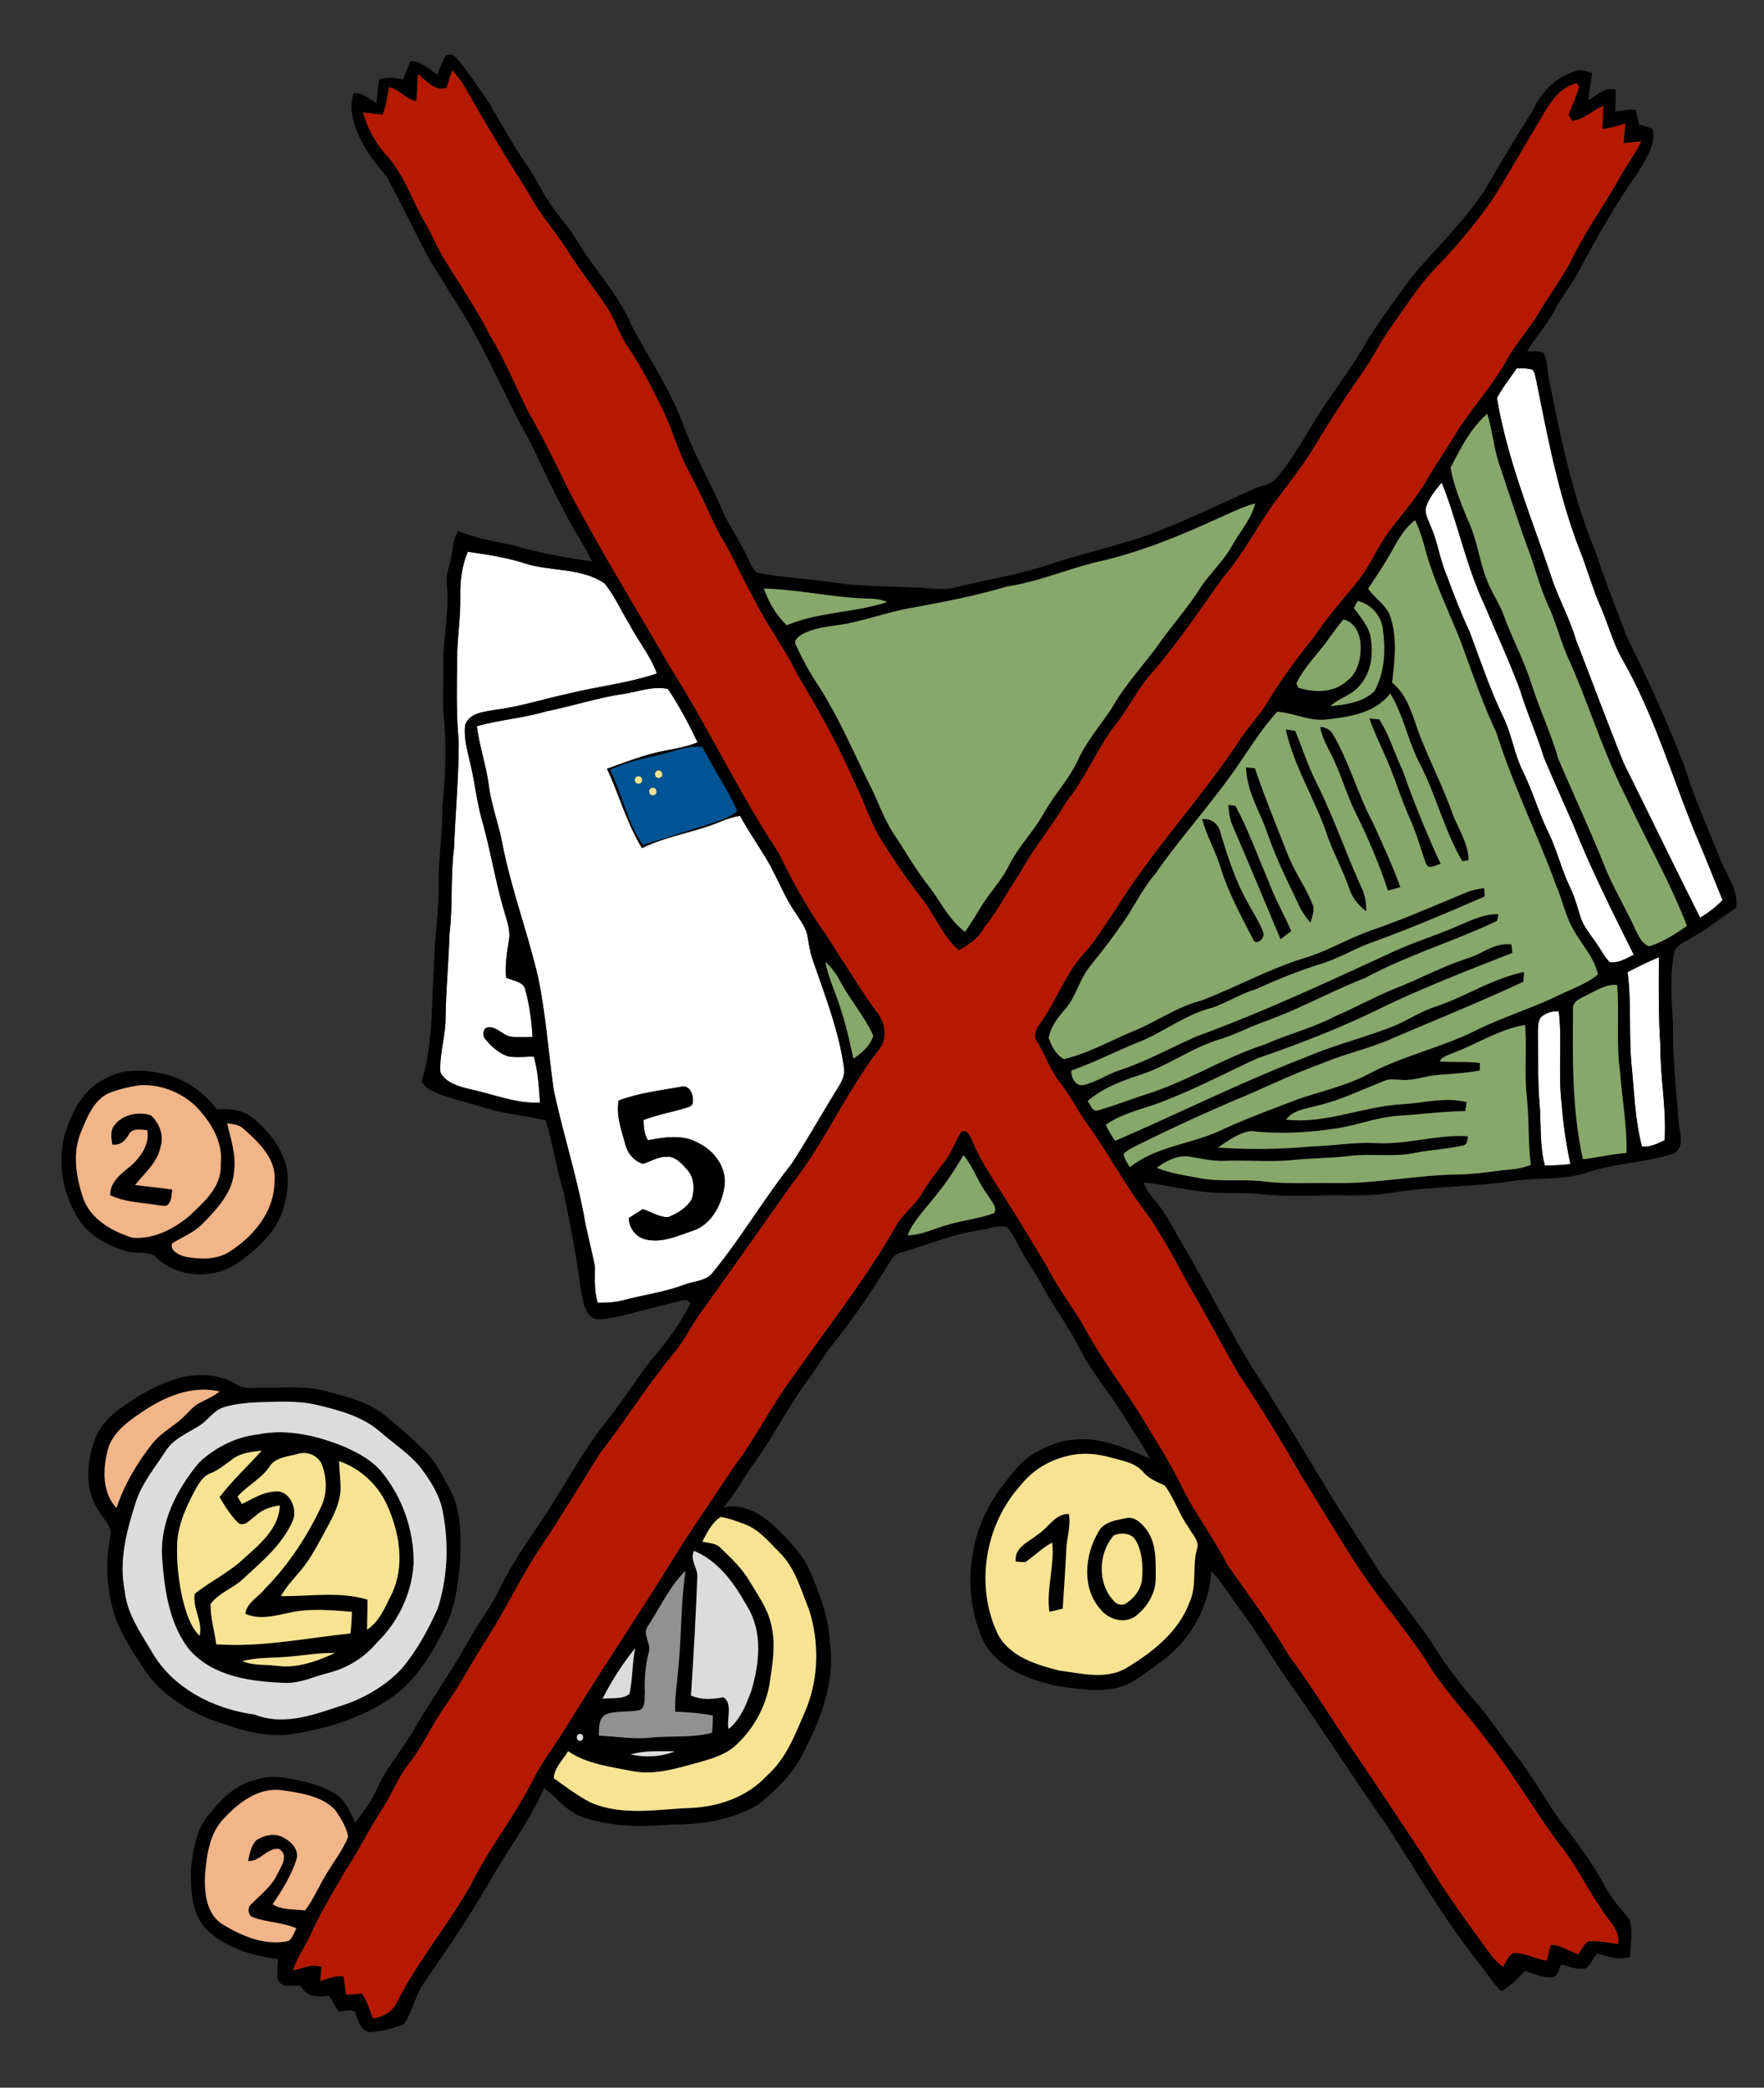
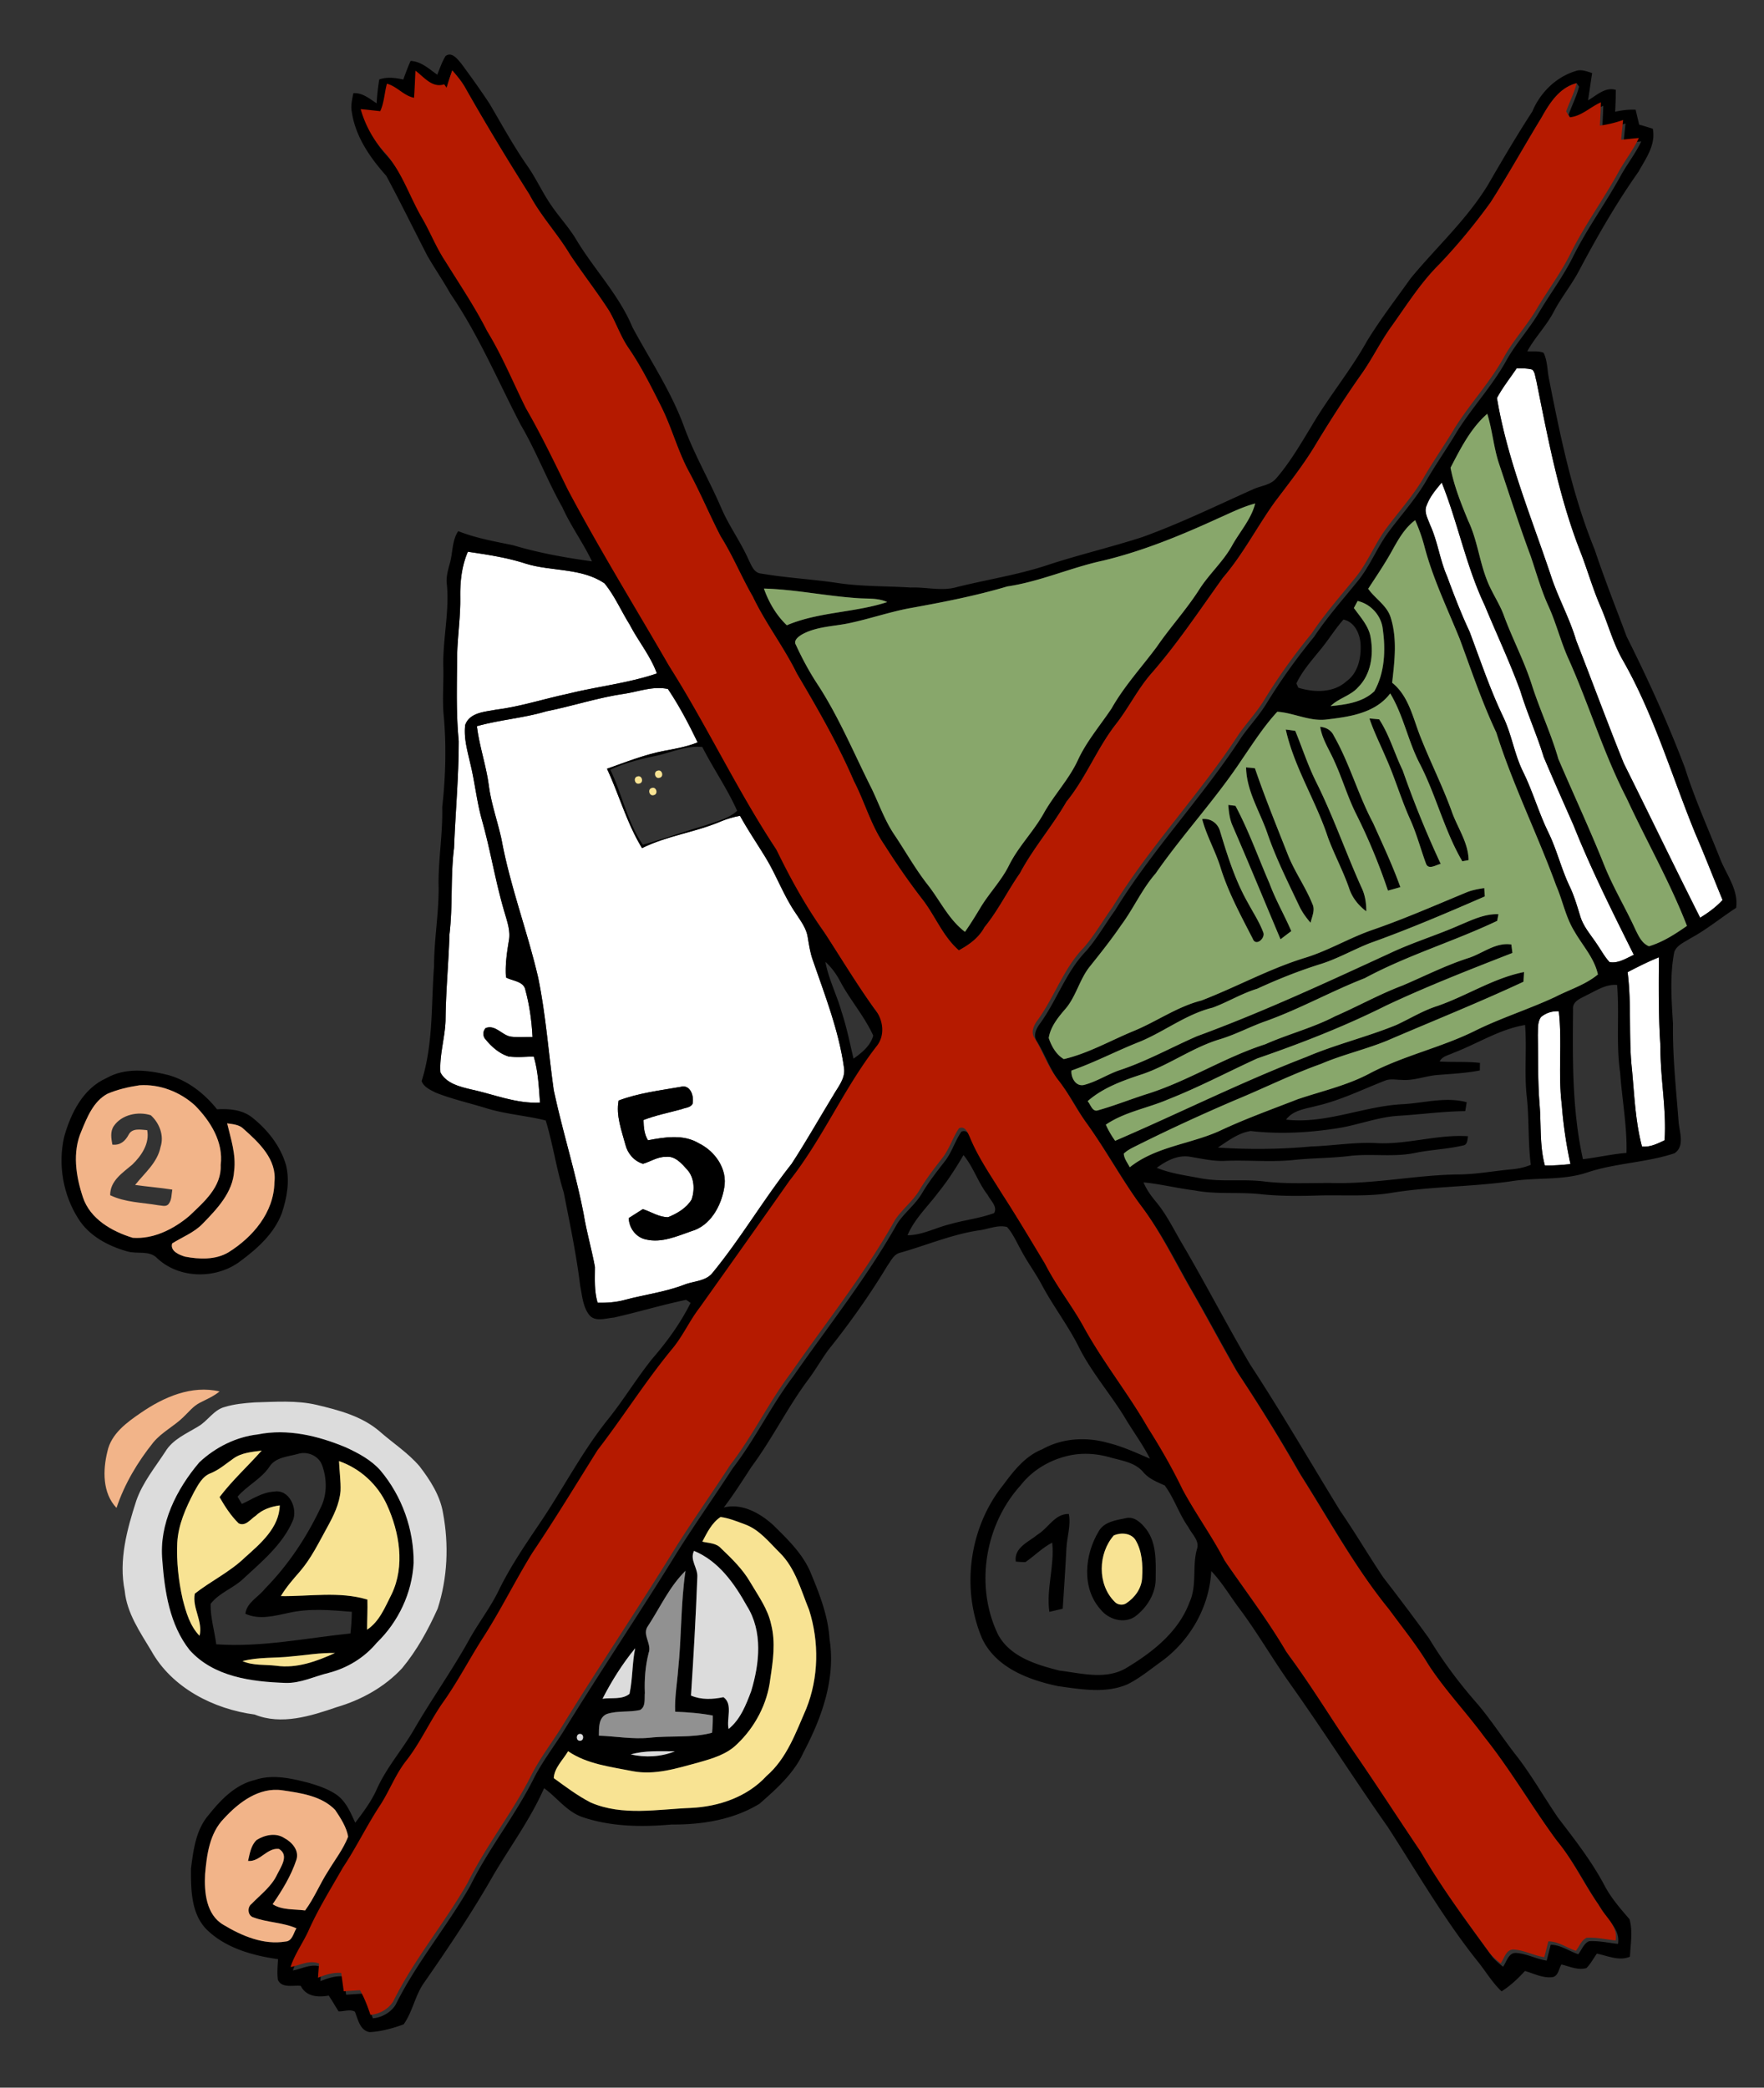
<svg xmlns="http://www.w3.org/2000/svg" width="816" height="724pt" viewBox="0 0 612 724">
  <rect x="0" y="0" width="612" height="724" fill="#333333" stroke="none" />
  <g fill="#fff">
    <path d="M526.2 127.73c1.8.03 3.64-.05 5.4.45 1.03.96.98 2.52 1.4 3.78 4.06 20.14 7.84 40.5 15.42 59.69 2.35 6.05 4.1 12.32 6.69 18.29 2.79 6.28 4.45 13.05 7.92 19.03 10.79 18.9 16.89 39.93 25.09 59.98 3.32 7.66 6.31 15.46 9.51 23.17-2.26 2.45-4.95 4.42-7.78 6.15-8.97-17.77-17.6-35.72-26.49-53.53-5.72-14.14-10.98-28.47-16.54-42.67-2.32-7.91-6.46-15.09-8.92-22.94-6.79-20.16-15.03-40.01-18.55-61.09 1.94-3.64 4.55-6.89 6.85-10.31zM494.99 175.2c1.09-2.99 3.2-5.43 5.2-7.85 5.61 13.97 8.44 28.94 14.91 42.58 4.09 9.89 8.68 19.58 12.35 29.64 2.36 7.79 5.77 15.19 8.13 22.98 3.33 7.89 6.85 15.72 10.3 23.57 6.13 15.39 13.58 30.19 20.95 45.01-2.63 1.22-5.41 3.07-8.41 2.53-1.69-1.77-2.82-3.97-4.2-5.96-2.11-3.26-4.87-6.21-5.99-10.01-1.07-3.48-2.07-6.99-3.65-10.27-2.91-6.05-4.42-12.65-7.37-18.68-3.38-6.87-5.43-14.29-8.83-21.15-3.04-6.11-3.92-13-6.93-19.12-4.55-9.52-7.9-19.55-11.6-29.42-2.95-6.27-5.43-12.74-7.83-19.24-2.52-5.76-3.24-12.11-5.89-17.82-.76-2.15-2.24-4.5-1.14-6.79zM162.32 191.34c6.83 1.02 13.68 2.02 20.27 4.19 8.93 2.7 19.19 1.36 27.16 6.8 3.53 4.33 5.75 9.56 8.71 14.28 2.97 5.75 7.23 10.82 9.44 16.95-10.09 3.43-20.72 4.5-31.02 7.08-8.3 1.76-16.4 4.43-24.84 5.49-3.82.75-9.06.93-10.64 5.26-.57 4.53.77 9.01 1.76 13.39 1.57 6.35 2.19 12.89 3.93 19.2 3.05 10.63 4.74 21.6 7.89 32.22.95 3.29 2.24 6.69 1.54 10.18-.69 4.17-1.3 8.38-.97 12.62 2.33 1.26 6.25 1.26 6.76 4.47 1.42 5.26 2.16 10.7 2.44 16.14-2.51.03-5.04.21-7.54-.1-3.08-.5-5.34-4.25-8.69-2.98-1.06 1.01-1.08 2.88-.05 3.94 2.1 2.56 4.74 4.92 7.97 5.92 2.89.38 5.83.1 8.74.01 1.53 5.19 1.77 10.63 2.17 15.99-8.31.42-16.08-2.91-24.07-4.61-3.86-.93-8.47-2.07-10.48-5.86-.4-6.03 1.57-11.92 1.77-17.94.07-10.01 1.07-19.98 1.37-29.98 1.2-9.93.31-19.96 1.58-29.88.47-12.38 1.65-24.73 1.63-37.12-.97-9.93-.61-19.91-.55-29.87.17-6.74 1.21-13.44 1.08-20.19-.08-5.32.52-10.68 2.64-15.6z" />
    <path d="M216.63 240.6c4.96-.76 10.07-2.78 15.1-1.65 3.94 5.85 7.24 12.15 10.3 18.51-3.64 1.47-7.52 2.17-11.36 2.89-6.92 1.29-13.47 3.93-20.08 6.25 4.24 9.1 6.88 18.91 12.16 27.53 8.56-4.25 18.19-5.44 26.98-9.11 2.25-.95 4.6-1.67 7.01-2.1 2.72 4.96 5.93 9.64 8.87 14.47 3.85 6.3 6.31 13.36 10.54 19.44 1.65 2.55 3.61 5.09 4.08 8.18.45 2.69.85 5.41 1.78 7.99 4.2 12.23 9.01 24.38 10.8 37.27.62 3.69-2.11 6.71-3.79 9.72-4.81 7.87-9.35 15.91-14.39 23.64-9.63 12.17-17.48 25.65-27.32 37.67-2.33 3.09-6.58 2.92-9.9 4.23-6.65 2.55-13.74 3.44-20.58 5.26-3.09.85-6.3 1.08-9.49 1-1.22-4.05-.93-8.25-.93-12.4-1.12-6.07-2.86-12.02-3.87-18.12-2.79-14.56-7.33-28.71-10.42-43.19-1.84-13-2.75-26.14-5.4-39.02-3.74-16.13-9.74-31.69-12.73-48.01-1.36-6.23-3.57-12.28-4.4-18.63-.91-6.96-3.29-13.62-4.14-20.58 7.91-2.23 16.18-2.79 24.06-5.15 9.09-1.8 17.92-4.76 27.12-6.09m-2 141.06c-.98 5.24 1.03 10.39 2.37 15.38.76 3.04 3.05 5.67 6.08 6.56 2.64-.75 5.03-2.46 7.87-2.4 3.22-.45 5.52 2.27 7.45 4.42 2.53 2.79 2.69 6.94 1.55 10.37-1.79 2.97-5.01 4.86-8.15 6.13-3.11.03-5.88-1.86-8.78-2.8-1.62 1.05-3.24 2.09-4.87 3.1.05 3.46 2.53 6.75 5.98 7.43 5.44 1.28 10.77-1.15 15.82-2.9 6.52-1.88 10.23-8.67 11.3-14.97 1.26-6.5-3.15-12.76-8.84-15.51-5.33-3.2-11.82-2.11-17.61-1.02-1.29-2.12-1.49-4.61-1.54-7.03 4.27-1.67 8.78-2.52 13.19-3.75 1.27-.54 3.06-.49 3.81-1.83.63-2.61-.72-6.91-4.15-5.91-7.22 1.26-14.59 2.14-21.48 4.73zM564.68 337.14c3.56-1.84 7.14-3.67 10.87-5.16-.06 10.34-.18 20.68.53 31.01-.11 10.85 2.15 21.59 1.43 32.46-2.46 1.17-5.02 2.47-7.84 2.17-2.3-8.66-2.63-17.65-3.46-26.52-1.26-11.29-.09-22.68-1.53-33.96zM534.64 352.7c1.7-1.43 3.95-2.14 6.17-1.99 1.22 10.76-.31 21.63 1.03 32.39.52 6.93 1.54 13.81 3.01 20.61-2.95.3-5.91.53-8.87.49-1.89-6.9-1.25-14.12-1.84-21.18-.66-8-.47-16.03-.61-24.05.1-2.1-.2-4.47 1.11-6.27z" />
  </g>
  <path d="M154.6 19.42c2.18-1.6 4.11 1.1 5.4 2.58 3.4 4.62 6.77 9.28 9.91 14.08 4.18 7.11 8.14 14.36 12.84 21.15 3.25 4.54 5.47 9.71 8.7 14.27 2.7 3.93 5.99 7.44 8.44 11.54 6.21 10.38 14.9 19.24 19.57 30.53 6.09 11.29 13.32 22.06 17.78 34.17 3.54 9.74 8.79 18.71 12.9 28.21 2.68 6.36 6.85 11.94 9.62 18.26.97 1.91 1.86 4.56 4.4 4.71 8.57 1.48 17.27 1.92 25.88 3.18 8.59 1.36 17.31 1.11 25.97 1.66 5.27-.22 10.58 1.33 15.78-.11 10.61-2.67 21.5-4.28 31.9-7.77 10.77-3.53 21.81-6.12 32.59-9.6 13.1-4.72 25.62-10.84 38.32-16.52 2.74-1.32 6.2-1.45 8.24-3.94 4.71-5.46 8.34-11.74 12.08-17.87 5.95-10.22 13.6-19.33 19.35-29.67 4.63-7.55 10.06-14.59 15.19-21.81 8.91-10.78 19.43-20.32 26.76-32.34 4.97-8.59 10-17.13 15.4-25.46 2.73-6.52 8.18-11.94 15.01-14.02 1.94-.72 3.9.11 5.75.69-.5 3.16-.93 6.32-1.43 9.47 2.96-1.7 5.9-4.72 9.63-3.64 0 2.53-.08 5.06-.22 7.58 2.33-.5 4.71-.82 7.11-.69.4 1.72.81 3.43 1.21 5.15 1.58.45 3.16.94 4.74 1.43 1.12 5.57-2.43 10.35-4.98 14.95-7.7 10.89-14.36 22.52-20.62 34.31-2.59 4.92-6.15 9.24-8.73 14.16-2.55 4.94-6.56 8.9-9.21 13.77 1.87.16 3.89-.24 5.67.53 1.39 2.91 1.24 6.3 1.93 9.41 3.94 19.95 8.06 40.01 15.8 58.89 3.37 10.16 7.34 20.1 11.08 30.13 7.45 14.87 14.36 30.03 20.24 45.59 3.34 10.62 7.93 20.76 12.04 31.09 2.14 5.69 6.58 10.96 5.7 17.37-5.33 3.45-10.24 7.56-15.86 10.57-2.01 1.33-4.72 2.32-5.61 4.76-1.59 8.19-.95 16.58-.44 24.85-.17 11.32 1.07 22.59 1.93 33.86.25 3.62 2.29 8.55-1.39 11.07-9.84 3.28-20.46 3.37-30.31 6.67-8.6 2.88-17.79 1.61-26.62 3.08-13.94 1.97-28.11 1.73-42 4.1-8.29 1.24-16.68.54-25.02.81-6.41.19-12.83.22-19.21-.42-7.78-.91-15.68.14-23.4-1.36-5.92-.72-11.73-2.2-17.66-2.78 1.02 2.52 2.64 4.73 4.38 6.81 3.73 4.5 6.24 9.82 9.22 14.82 8.04 13.71 15.33 27.85 23.39 41.55 10.91 16.63 20.85 33.85 31.26 50.78 5.17 7.54 9.82 15.43 14.91 23.03 5.4 6.98 10.71 14.02 15.89 21.16 4.92 8.18 10.71 15.81 17.01 22.98 4.9 5.83 9 12.29 13.74 18.26 5.1 6.7 9.27 14.04 14.02 20.98 5.68 7.41 11.45 14.81 15.89 23.06 2.29 4.5 5.6 8.31 8.88 12.1 1.2 4.16.35 8.71.16 13.01-3.81 1.6-7.74-.33-11.49-1.07-1.17 1.68-2.15 3.53-3.6 5.01-2.93.86-5.87-.58-8.69-1.25-.93 1.49-1.06 4.07-3.14 4.4-3.31.39-6.42-1.25-9.51-2.15-2.42 2.67-5.06 5.14-8.11 7.07-3.22-3.03-5.47-6.9-8.22-10.32-11.75-14.66-21.09-31.01-31.29-46.73-11.46-16.27-22.12-33.1-33.64-49.33-6.15-8.6-11.4-17.8-17.73-26.27-3.3-4.36-6.04-9.15-9.84-13.1-.65 12.34-7.22 23.93-17.13 31.22-3.89 2.77-7.6 5.89-11.89 8.03-7.67 3.33-16.22 1.73-24.19.65-10.2-2.17-21.47-6.39-26.26-16.45-7.41-17.28-4.53-38.6 7.27-53.27 3.67-4.96 7.66-10.09 13.6-12.43 6.9-3.89 15.29-4.34 22.83-2.19 5.04 1.24 9.77 3.43 14.52 5.47-2.3-4.51-5.26-8.63-7.93-12.92-5.1-8.74-11.94-16.35-16.56-25.39-3.75-7.67-9.04-14.44-13.04-21.97-2.17-4.08-4.97-7.8-7.12-11.89-1.58-2.76-2.81-5.78-4.94-8.18-3.27-.87-6.69.83-9.98 1.19-9.36 1.44-18.09 5.19-27.15 7.74-2.2.52-3.15 2.81-4.37 4.47-6.19 10.23-13.11 20.01-20.59 29.33-2.39 3.32-4.42 6.88-6.87 10.16-7.22 9.66-12.52 20.6-19.72 30.28-3.1 4.77-6.15 9.57-9.6 14.11 6.31-1.59 12.5 1.92 17.06 6 4.89 4.83 10.06 9.74 12.88 16.14 3.15 7.55 6.26 15.3 6.75 23.56 2.18 13.68-2.73 27.28-9.04 39.21-3.27 7.27-9.37 12.66-15.24 17.81-9.09 5.57-19.99 7.3-30.51 7.21-10.43.93-21.2.79-31.19-2.66-5.3-1.95-8.62-6.74-13.06-9.94-4.69 10.68-11.67 20.12-17.57 30.13-7.26 12.78-15.48 24.97-23.86 37.05-3.31 4.46-4.09 10.24-7.29 14.73-3.77 1.37-7.78 2.5-11.8 2.69-3.41-.57-4.01-4.45-5.12-7.09-1.65-.95-3.82-.03-5.67-.12-1.15-1.82-2.21-3.68-3.4-5.46-3.72.67-7.82.39-9.71-3.37-2.65-.3-6.6.94-7.94-2.13-.31-2.37-.07-4.76.06-7.13-8.85-1.26-18.12-3.83-24.69-10.21-5.5-5.5-5.55-13.96-5.51-21.22.83-6.47 1.71-13.5 6.16-18.61 4.19-5.27 9.25-10.51 16.05-12.11 6.01-2.05 12.38-.59 18.32.92 3.43.99 6.9 2.12 9.88 4.14 3.34 2.32 4.95 6.2 6.57 9.77 2.76-3.62 5.52-7.29 7.41-11.46 3.23-7.36 8.6-13.45 12.67-20.32 6.17-10.73 13.4-20.81 19.41-31.63 3.28-5.95 7.52-11.33 10.45-17.47 3.97-8.09 9.07-15.54 14.09-22.99 8.11-11.95 14.7-24.93 23.81-36.2 5.36-6.71 9.81-14.09 15.18-20.8 5.15-5.93 9.82-12.36 13.33-19.4-.38-.27-1.15-.81-1.54-1.07-8.44 1.76-16.7 4.28-25.11 6.16-2.86.22-6.64 1.7-8.69-1.14-2.04-2.82-2.28-6.49-2.95-9.81-1.33-10.9-3.6-21.65-5.71-32.41-2.56-8.22-3.75-16.77-6.26-25-6.82-1.71-13.89-2.16-20.62-4.25-5.87-1.82-11.91-3.14-17.61-5.43-1.82-.93-4.09-1.93-4.82-3.97 4.09-12.9 3.28-26.56 4.31-39.89 0-9.05 1.62-18 1.59-27.04-.26-9.38 1.48-18.66 1.24-28.05 1.17-10.6 1.49-21.33.5-31.96-.53-5.66.06-11.34-.13-17-.17-9.37 2.1-18.65 1.27-28.03-.39-2.6.31-5.13 1.01-7.6 1.05-3.7.7-7.85 2.9-11.16 6.12 2.43 12.59 3.56 19 4.88 8.95 2.68 18.16 4.32 27.4 5.6-3.06-6.44-7.33-12.23-10.26-18.74-5.27-9.32-9.04-19.39-14.46-28.62-7.93-15.26-14.65-31.24-24.4-45.48-2.51-4.48-5.43-8.7-7.99-13.14-4.76-9.23-9.33-18.57-14.24-27.71-5.61-6.28-10.68-13.57-11.96-22.09-.45-2.21.09-4.43.54-6.58 3.15-.22 5.59 1.91 8.06 3.52.17-2.77.46-5.54.91-8.28 2.73-.96 5.58-.59 8.34.02.8-2.17 1.58-4.35 2.54-6.45 3.67.16 6.41 2.78 9.25 4.78.89-2.19 1.64-4.47 2.89-6.49m.35 11.01c-4.2 1.39-7-2.54-9.99-4.73-.15 3.13-.26 6.27-.48 9.4-3.61-.7-5.89-3.96-9.41-4.88-.87 3.16-.94 6.52-2.32 9.53-2.27-.24-4.52-.52-6.79-.71 1.57 5.51 4.34 10.62 8.2 14.86 6.01 6.57 8.64 15.26 13.05 22.83 2.86 4.87 4.88 10.21 8.03 14.92 5.01 8.06 10.31 15.92 14.6 24.38 5.21 8.52 8.99 17.79 13.42 26.7 5.31 9.19 9.89 18.76 14.57 28.28 11 20.73 23.35 40.71 35.08 61.02 13.18 20.8 23.64 43.21 37.24 63.73 4.81 9.91 10.13 19.58 16.55 28.56 5.76 8.87 11.22 17.94 17.4 26.54 3.1 3.61 4.01 9.28.86 13.15-11.4 14.69-18.72 32.09-30.25 46.68-10.33 14.7-20.73 29.34-31.14 43.98-3.53 4.54-5.84 9.91-9.55 14.33-9.26 11.23-17.01 23.59-25.89 35.11-7.45 11.89-14.72 23.89-22.56 35.52-5.91 9.54-10.85 19.65-16.9 29.1-4.73 7.32-8.73 15.11-13.73 22.25-4.82 6.69-8.09 14.36-13.2 20.86-3.64 4.61-5.69 10.18-8.83 15.1-4.7 7.09-8.38 14.79-13.09 21.88-4.16 7.28-8.62 14.42-12.03 22.1-1.94 4.21-4.74 8-6.16 12.45 3.26-.62 6.57-2.57 9.9-1.22-.13 1.63-.26 3.27-.37 4.92 2.56-1.04 5.25-1.91 8.05-1.67.3 2.11.58 4.23.88 6.36 1.88-.12 3.75-.24 5.63-.37 1.56 2.69 2.64 5.62 3.64 8.56 3.15-.29 6.17-1.98 7.89-4.66 7.2-14.58 17.83-27.12 25.87-41.23 6.49-13.12 15.79-24.61 22.29-37.72 2.8-5.37 6.45-10.22 9.71-15.3 13.02-21.2 26.95-41.82 40-62.99 6.16-9.76 12.83-19.2 19.11-28.88 7.81-10.11 13.34-21.74 21.04-31.92 12.21-17.55 25.62-34.34 36.1-53.02 2.5-3.76 6.26-6.52 8.54-10.45 2.31-3.9 5.11-7.46 7.88-11.03 2.46-3.13 3.54-7.05 5.77-10.3 2.2-.91 3.04 1.63 3.76 3.16 2.78 6.81 7 12.86 10.84 19.09 5.27 8.13 10.21 16.46 15.21 24.75 3.95 7.82 9.53 14.65 13.67 22.37 6.59 11.85 15.11 22.46 21.85 34.21 4.45 7.02 8.61 14.24 12.22 21.73 4.53 8.37 10.15 16.09 14.54 24.55 7.22 10.48 14.95 20.62 21.39 31.62 8.61 11.56 16.02 23.94 24.19 35.8 7.62 11.07 14.88 22.36 22.41 33.48 7.11 12.31 15.62 23.73 23.97 35.2 1.09 1.4 2.48 2.54 3.87 3.65 1.27-1.76 1.9-5 4.65-4.77 3.62.26 6.89 2.12 10.48 2.65.47-1.83.94-3.66 1.39-5.49 3.47 0 6.36 2.22 9.56 3.28 1.21-1.51 1.91-3.75 3.77-4.53 3.36-.21 6.68.59 10.02.94.9-5.13-3.85-8.35-5.96-12.45-5.16-7.3-8.88-15.53-14.63-22.41-8.67-11.75-15.96-24.47-25.08-35.89-6.33-8.61-13.77-16.36-19.6-25.34-3.95-6.6-8.82-12.56-13.34-18.75-12.05-14.77-21.16-31.6-31.35-47.64a604.764 604.764 0 0 0-21.71-35.21c-5.24-9.13-10.17-18.44-15.41-27.57-6-10.29-11.08-21.19-18.4-30.65-6.63-9.19-12-19.2-18.66-28.36-3.24-4.51-5.68-9.54-9.08-13.94-3.61-4.38-5.38-9.85-8.3-14.65-1.53-2.11-.32-4.59 1.05-6.39 5.81-8.03 8.96-17.86 15.94-25.06 3.78-4.34 6.63-9.39 10-14.06 13.03-21.2 30.38-39.31 43.92-60.15 2.9-4.06 6.34-7.74 8.91-12.04 4.89-7.93 10.33-15.51 16.25-22.71 4.47-6.73 9.83-12.79 14.92-19.05 4.37-5.24 6.82-11.72 10.83-17.2 4.26-5.75 9.08-11.09 12.79-17.23 3.49-6.08 7.54-11.81 11.13-17.83 5.25-8.34 12.04-15.6 16.87-24.21 3.35-6.16 8.22-11.29 11.72-17.35 3.86-6.44 8.41-12.48 11.73-19.25 4.91-9.81 11.45-18.68 16.69-28.32 2.19-3.84 4.93-7.37 6.84-11.38-2.06.17-4.11.4-6.15.61.18-2.29.44-4.57.68-6.85-2.62.91-5.32 1.58-8.06 1.94.13-2.69.29-5.38.35-8.07-3.68 1.59-6.69 4.81-10.83 5.19-.3-.51-.9-1.53-1.21-2.05 1.15-3.28 2.78-6.4 3.64-9.77l-.83-1.19c-5.98 1.48-9.41 6.95-12.22 11.96-5.96 9.76-11.49 19.77-17.66 29.39-5.4 7.47-11.27 14.61-17.62 21.28-6.47 6.38-11.33 14.11-16.57 21.47-3.86 5.28-6.67 11.22-10.44 16.57-5.85 8.27-11.31 16.81-16.54 25.48-4.11 6.73-9.03 12.92-13.76 19.22-6.14 8.58-10.98 18.08-17.89 26.1-8.18 11.4-15.96 23.13-25.24 33.68-4.52 5.32-7.61 11.65-11.91 17.14-6.58 8.42-10.39 18.59-17.16 26.88-4.94 8.59-11.51 16.08-16.16 24.84-4.29 6.11-7.52 12.89-12.27 18.67-1.95 3.67-5.34 6.12-8.91 8.04-5.53-4.8-8.17-11.87-12.57-17.58-4.7-6.07-9.07-12.38-13.18-18.87-4.73-6.81-6.88-14.93-10.66-22.24-5.57-12.95-12.62-25.17-19.78-37.28-4.52-9.23-10.87-17.41-15.29-26.7-3.96-6.83-6.92-14.19-11.14-20.87-3.79-7.29-6.94-14.89-10.84-22.13-4.06-7.36-6.1-15.59-9.89-23.08-3.42-6.81-6.84-13.66-11.14-19.97-2.86-4.08-4.39-8.87-6.89-13.14-4.28-6.63-9.15-12.85-13.52-19.41-4.3-7.24-10.18-13.4-14.11-20.88-7.79-12.31-15.34-24.8-22.52-37.48-1.2-1.99-2.7-3.78-4.22-5.53-.72 1.98-1.34 4-1.96 6.01m371.25 97.3c-2.3 3.42-4.91 6.67-6.85 10.31 3.52 21.08 11.76 40.93 18.55 61.09 2.46 7.85 6.6 15.03 8.92 22.94 5.56 14.2 10.82 28.53 16.54 42.67 8.89 17.81 17.52 35.76 26.49 53.53 2.83-1.73 5.52-3.7 7.78-6.15-3.2-7.71-6.19-15.51-9.51-23.17-8.2-20.05-14.3-41.08-25.09-59.98-3.47-5.98-5.13-12.75-7.92-19.03-2.59-5.97-4.34-12.24-6.69-18.29-7.58-19.19-11.36-39.55-15.42-59.69-.42-1.26-.37-2.82-1.4-3.78-1.76-.5-3.6-.42-5.4-.45m-22.95 34.47c1.2 6.34 3.67 12.45 6.13 18.42 3.1 6.5 3.85 13.78 6.46 20.46 1.56 4.14 4.13 7.79 5.74 11.91 2.98 8.26 7.17 16.03 9.84 24.42 2.78 8.71 6.72 17 9.24 25.8 5.28 12.33 10.98 24.5 15.96 36.97 3.09 7.67 7.38 14.76 10.81 22.27 1.09 2.2 2.22 4.73 4.66 5.71 4.81-1.42 9.1-4.22 13.18-7.06-5.91-15.24-14.06-29.44-20.92-44.25-7.97-15.44-12.96-32.16-20.02-48-2.82-6.1-4.37-12.69-7.18-18.8-2.49-5.49-4.11-11.29-6.03-16.99-3.93-10.57-7.39-21.32-10.97-32.01-1.94-5.71-2.37-11.79-4.16-17.54-5.74 4.99-9.28 12.05-12.74 18.69m-8.26 13c-1.1 2.29.38 4.64 1.14 6.79 2.65 5.71 3.37 12.06 5.89 17.82 2.4 6.5 4.88 12.97 7.83 19.24 3.7 9.87 7.05 19.9 11.6 29.42 3.01 6.12 3.89 13.01 6.93 19.12 3.4 6.86 5.45 14.28 8.83 21.15 2.95 6.03 4.46 12.63 7.37 18.68 1.58 3.28 2.58 6.79 3.65 10.27 1.12 3.8 3.88 6.75 5.99 10.01 1.38 1.99 2.51 4.19 4.2 5.96 3 .54 5.78-1.31 8.41-2.53-7.37-14.82-14.82-29.62-20.95-45.01-3.45-7.85-6.97-15.68-10.3-23.57-2.36-7.79-5.77-15.19-8.13-22.98-3.67-10.06-8.26-19.75-12.35-29.64-6.47-13.64-9.3-28.61-14.91-42.58-2 2.42-4.11 4.86-5.2 7.85m-72.14 4.46c-12.97 5.94-26.23 11.42-40.14 14.76-11.25 2.43-21.85 7.27-33.28 8.97-11.22 3.33-22.72 5.54-34.23 7.61-6.98 1.36-13.73 3.68-20.69 5.14-5.47 1.14-11.35 1.13-16.34 3.93-1.13.7-2.95 2.01-2.06 3.53 2.27 4.94 4.86 9.73 7.88 14.26 7.26 11.26 12.4 23.68 18.41 35.61 2.6 5.39 4.56 11.13 7.95 16.1 3.88 5.8 7.29 11.92 11.62 17.41 4.24 5.42 7.21 11.95 12.82 16.18 1.88-2.65 3.57-5.42 5.25-8.19 3.06-5.19 7.41-9.52 10.07-14.96 3.25-6.49 8.49-11.65 12.01-17.96 3.54-6.34 8.66-11.66 11.76-18.27 3.01-6.61 7.78-12.12 11.78-18.11 4.37-7.73 10.43-14.28 15.69-21.37 4.73-6.89 10.42-13.06 14.89-20.13 3.37-5.21 8.11-9.4 11.15-14.84 2.69-4.9 6.67-9.18 8.08-14.71-4.41 1.15-8.47 3.22-12.62 5.04m60.09 11.36c-2.51 4.54-5.43 8.83-8.26 13.16 2.45 3.54 6.67 5.85 7.87 10.2 2.24 7.28 1.28 14.97.44 22.39 5.9 4.73 7.25 12.49 9.97 19.15 3.38 8.51 7.51 16.7 10.64 25.31 1.94 5.68 5.83 10.88 5.91 17.06l-2.18.4c-6.26-10.71-9.12-23.01-14.84-34-4.03-7.8-5.6-16.67-10.17-24.21-5.26 6.96-14.33 8.14-22.39 9.08-5.78.59-11.1-2.35-16.79-2.72-4.61 4.99-8.29 10.74-12.12 16.32-9.17 13.9-20.6 26.11-30.09 39.76-4.78 5.48-7.69 12.22-12.02 18.02-3.35 4.91-7.06 9.56-10.77 14.21-3.73 4.6-4.84 10.77-8.88 15.16-2.39 2.81-4.82 5.91-5.41 9.65.92 2.84 2.6 5.81 5.24 7.34 8.53-2 16.22-6.46 24.28-9.77 7.95-3.27 15.08-8.43 23.48-10.56 12.15-4.68 23.61-11.05 36.1-14.86 8.05-2.48 15.31-6.91 23.27-9.64 11.17-3.86 22-8.63 32.92-13.14 1.87-.71 3.84-1.04 5.81-1.35.04.72.13 2.18.18 2.9-13.17 5.73-26.4 11.39-39.93 16.22-5.62 2.22-10.91 5.25-16.67 7.12-7.66 2.36-15.1 5.34-22.37 8.68-5.39 1.63-10.19 4.62-15.44 6.55-9.14 2.24-16.65 8.24-25.25 11.8-8 3.14-15.61 7.17-23.73 10.01-.24 2.39 1.42 5.54 4.2 5.03 4.53-1.12 8.45-3.85 12.88-5.28 9.14-3.06 17.59-7.78 26.41-11.63 22.89-8.4 45.01-18.68 67.14-28.87 7.86-3.71 16.21-6.21 24.15-9.73 4.27-1.78 8.59-3.91 13.35-3.74l-.44 2.31c-15.08 7.17-31.22 11.94-45.94 19.88-11.6 4.52-22.5 10.65-34.23 14.86-5.33 1.85-10.32 4.56-15.72 6.23-9.48 2.76-17.55 8.81-26.83 12.07-6.82 2.24-13.89 4.68-19.37 9.5 1.02 1.06 1.6 3.77 3.51 3.19 5.87-1.64 11.54-3.94 17.35-5.76 14.11-4.48 26.68-12.65 40.77-17.17 7.97-3.54 16.49-5.67 24.24-9.71 7.87-3.42 15.38-7.65 23.43-10.68 7.5-3.19 14.78-6.91 22.56-9.43 5.05-1.54 9.6-5.64 15.15-4.78.12.98.24 1.95.37 2.93-14.75 5.76-29.51 11.51-43.84 18.26-14.43 7.22-29.47 13.08-44.7 18.33-10.28 4.7-20.3 10.02-30.83 14.16-7.17 3.1-15.13 4.35-21.69 8.8.87 1.98 1.97 3.84 3.23 5.6 22.2-9.55 43.82-20.41 66.38-29.1 10.13-4.33 20.91-6.88 31.1-11.04 4.78-2.19 9.27-5.02 14.31-6.61 10.18-3.51 19.43-9.67 30.07-11.78a95.2 95.2 0 0 1-.21 3.37c-15.6 7.28-31.57 13.66-47.38 20.46-7.49 3.05-15.42 4.84-22.85 8.03-10.13 3.6-19.75 8.42-29.68 12.51-11.31 4.84-22.5 9.97-33.52 15.46-1.8.93-3.75 1.72-5.23 3.16.12 1.75 1.31 3.19 2.08 4.72 8.99-7.18 20.9-7.99 31.12-12.59 8.82-4.17 18.02-7.45 27.1-10.99 8.36-2.84 17.09-4.75 24.95-8.93 11.82-6.26 25.08-9.02 37.01-15.02 8.93-4.37 18.46-7.36 27.46-11.56 4.95-2.55 10.44-4.18 14.78-7.78-1.24-5.71-5.38-10.06-8.19-15.01-3-4.86-4.02-10.56-6.27-15.75-6.52-17.87-15.06-34.96-20.79-53.13-4.96-10.51-8.65-21.54-12.68-32.43-4.35-10.73-9.45-21.22-12.35-32.47-.81-3-1.87-5.91-3.13-8.74-3.64 2.71-5.87 6.72-8.03 10.61m-320.62.32c-2.12 4.92-2.72 10.28-2.64 15.6.13 6.75-.91 13.45-1.08 20.19-.06 9.96-.42 19.94.55 29.87.02 12.39-1.16 24.74-1.63 37.12-1.27 9.92-.38 19.95-1.58 29.88-.3 10-1.3 19.97-1.37 29.98-.2 6.02-2.17 11.91-1.77 17.94 2.01 3.79 6.62 4.93 10.48 5.86 7.99 1.7 15.76 5.03 24.07 4.61-.4-5.36-.64-10.8-2.17-15.99-2.91.09-5.85.37-8.74-.01-3.23-1-5.87-3.36-7.97-5.92-1.03-1.06-1.01-2.93.05-3.94 3.35-1.27 5.61 2.48 8.69 2.98 2.5.31 5.03.13 7.54.1-.28-5.44-1.02-10.88-2.44-16.14-.51-3.21-4.43-3.21-6.76-4.47-.33-4.24.28-8.45.97-12.62.7-3.49-.59-6.89-1.54-10.18-3.15-10.62-4.84-21.59-7.89-32.22-1.74-6.31-2.36-12.85-3.93-19.2-.99-4.38-2.33-8.86-1.76-13.39 1.58-4.33 6.82-4.51 10.64-5.26 8.44-1.06 16.54-3.73 24.84-5.49 10.3-2.58 20.93-3.65 31.02-7.08-2.21-6.13-6.47-11.2-9.44-16.95-2.96-4.72-5.18-9.95-8.71-14.28-7.97-5.44-18.23-4.1-27.16-6.8-6.59-2.17-13.44-3.17-20.27-4.19m102.71 12.77c1.68 4.75 4.27 9.24 7.95 12.73 11.1-4.69 23.45-4.32 34.82-8.04-3.29-1.53-7.01-1.08-10.52-1.38-10.79-.73-21.43-3-32.25-3.31m205.99 4.31c-.33.61-.98 1.83-1.31 2.44 2.3 3.2 5.23 6.28 5.84 10.33 1.03 5.91.11 12.65-4.29 17.06-2.61 3.05-6.83 3.83-9.63 6.63 5.29-.51 11.2-1.31 15.19-5.16 3.63-6.48 3.95-14.36 2.92-21.57-.52-4.68-4.14-8.68-8.72-9.73m-4.93 6.45c-3.04 3.45-5.41 7.41-8.38 10.91-2.89 3.56-5.97 7.07-7.95 11.24l.68 1.48c5.48 1.71 12.21 1.86 16.71-2.24 4.13-2.96 5.18-8.42 4.87-13.19-.33-3.53-2.15-7.42-5.93-8.2M216.63 240.6c-9.2 1.33-18.03 4.29-27.12 6.09-7.88 2.36-16.15 2.92-24.06 5.15.85 6.96 3.23 13.62 4.14 20.58.83 6.35 3.04 12.4 4.4 18.63 2.99 16.32 8.99 31.88 12.73 48.01 2.65 12.88 3.56 26.02 5.4 39.02 3.09 14.48 7.63 28.63 10.42 43.19 1.01 6.1 2.75 12.05 3.87 18.12 0 4.15-.29 8.35.93 12.4 3.19.08 6.4-.15 9.49-1 6.84-1.82 13.93-2.71 20.58-5.26 3.32-1.31 7.57-1.14 9.9-4.23 9.84-12.02 17.69-25.5 27.32-37.67 5.04-7.73 9.58-15.77 14.39-23.64 1.68-3.01 4.41-6.03 3.79-9.72-1.79-12.89-6.6-25.04-10.8-37.27-.93-2.58-1.33-5.3-1.78-7.99-.47-3.09-2.43-5.63-4.08-8.18-4.23-6.08-6.69-13.14-10.54-19.44-2.94-4.83-6.15-9.51-8.87-14.47-2.41.43-4.76 1.15-7.01 2.1-8.79 3.67-18.42 4.86-26.98 9.11-5.28-8.62-7.92-18.43-12.16-27.53 6.61-2.32 13.16-4.96 20.08-6.25 3.84-.72 7.72-1.42 11.36-2.89-3.06-6.36-6.36-12.66-10.3-18.51-5.03-1.13-10.14.89-15.1 1.65m11.08 21.49c-5.44 1.17-10.91 2.45-15.96 4.87 4.11 8.52 5.88 18.11 11.28 25.99 7.33-2.05 14.51-4.63 21.82-6.76 3.74-1.37 7.88-2.22 10.89-5-3.41-7.7-8.28-14.62-12.07-22.12-5.54-.61-10.66 1.9-15.96 3.02m336.97 75.05c1.44 11.28.27 22.67 1.53 33.96.83 8.87 1.16 17.86 3.46 26.52 2.82.3 5.38-1 7.84-2.17.72-10.87-1.54-21.61-1.43-32.46-.71-10.33-.59-20.67-.53-31.01-3.73 1.49-7.31 3.32-10.87 5.16m-278.32-3.55c1.11 5.98 3.95 11.41 5.59 17.23 1.79 5.33 2.87 10.85 4.17 16.31 2.84-1.96 5.99-4.58 6.83-7.99-3.01-6.65-7.91-12.2-11.35-18.61-1.34-2.59-3.05-4.99-5.24-6.94m264.1 11.55c-2 1.11-4.97 2.03-4.71 4.88-.16 17.35-.36 34.95 3.43 51.99 5.06-.58 10.02-1.78 15.11-2.17.24-9.32-1.55-18.56-2.2-27.85-1.47-10.09-.21-20.28-1.05-30.41-3.92-.33-7.22 1.96-10.58 3.56m-15.82 7.56c-1.31 1.8-1.01 4.17-1.11 6.27.14 8.02-.05 16.05.61 24.05.59 7.06-.05 14.28 1.84 21.18 2.96.04 5.92-.19 8.87-.49-1.47-6.8-2.49-13.68-3.01-20.61-1.34-10.76.19-21.63-1.03-32.39-2.22-.15-4.47.56-6.17 1.99m-30.33 12.41c-1.69.83-3.93 1.15-4.84 3.01 4.65.31 9.33-.05 13.98.49-.02.87-.03 1.75-.04 2.62-4.75.95-9.59 1.15-14.41 1.55-4.31.29-8.44 2.09-12.81 1.72-1.82-.01-3.71-.44-5.46.18-7.89 3.06-15.56 6.89-23.84 8.81-3.74 1.04-8.22 1.41-10.7 4.8 13.9 1.59 26.98-4.74 40.72-5.37 7.29-.43 14.7-2.62 21.94-.67-.15 1.03-.32 2.06-.5 3.09-7.82.08-15.56 1.17-23.35 1.63-7.38.5-14.3 3.37-21.58 4.4-9.74 1.49-19.68 2.01-29.49.87-4.26.63-7.88 3.41-11.4 5.74 10.77.71 21.61.62 32.37-.38 7.38-.23 14.72-1.51 22.12-1.2 10.86.71 21.41-3.05 32.28-2.36-.22 1.26-.12 3.05-1.81 3.23-5.43 1.28-11.07 1.43-16.54 2.56-7.58 1.59-15.34.11-22.98 1.09-6.41.76-12.88.68-19.29 1.38-7.88.79-15.8-.05-23.69.29-4.19.19-8.28-.82-12.39-1.47-4.14-.59-8.05 1.5-11.27 3.88 4.84 1.98 10.06 2.64 15.17 3.62 7.32 1.39 14.81.17 22.18 1.12 8.07.96 16.21.43 24.32.53 14.4.28 28.61-2.8 42.99-2.97 6.15-.03 12.19-1.21 18.3-1.76 2.33-.2 4.64-.67 6.81-1.58-1.04-8.01-.52-16.11-1.46-24.12-.82-8.11.11-16.26-.53-24.37-8.83 1.45-16.52 6.49-24.8 9.64m-170.04 35.48c-2.64 4.51-5.47 8.91-8.76 12.97-3.63 4.88-8.25 9.13-10.65 14.83 5.16-.04 9.75-2.63 14.67-3.82 5.07-1.48 10.4-2.03 15.37-3.87 1.31-2.26-1.3-4.37-2.23-6.3-3.34-4.28-4.94-9.65-8.4-13.81m38.09 103.92c-7.11 1.21-13.79 4.86-18.25 10.59-12.43 13.69-15.93 34.89-7.91 51.63 4.1 7.85 13.38 10.61 21.37 12.63 7.5.92 15.86 3.23 22.89-.72 9.22-5.5 18.37-12.57 22.23-22.98 2.68-5.84.87-12.42 2.59-18.46.97-2.88-1.76-5.13-2.93-7.49-3.27-4.56-4.94-10.07-8.26-14.56-2.74-1.21-5.58-2.33-7.54-4.72-2.87-3.32-7.41-3.87-11.38-5-4.15-1.2-8.54-1.59-12.81-.92m-128.69 30.13c2.2.54 4.82.45 6.45 2.29 3.76 3.58 7.54 7.25 10.17 11.78 2.75 4.69 6.1 9.22 7.25 14.64 1.59 6.22.65 12.68-.3 18.92-1 8.52-5.26 16.65-11.47 22.54-3.61 3.64-8.65 5.05-13.43 6.42-7.44 2-15.13 4.51-22.91 3-7.63-1.54-15.74-2.4-22.33-6.91-1.74 2.97-4.84 5.84-4.97 9.34 4.13 3 8.26 6.12 12.82 8.46 11.02 4.76 23.19 2.31 34.75 1.87 9.68-.45 19.54-3.8 26.23-11.07 7.03-6.07 10.16-15.02 13.77-23.28 4.37-10.86 4.54-23.25 1-34.35-2.82-6.85-4.74-14.44-10.17-19.8-3.68-3.63-7.04-8-12.05-9.83-2.77-1.02-5.55-2.18-8.49-2.56-3.02 1.98-4.68 5.42-6.32 8.54m-2.89 3.2c-1.57 3.19 1.39 5.93 1.15 9.12-.52 13.7-1.3 27.39-2.2 41.06 3.62 1.54 7.5 1.34 11.26.56 3.4 2.41.97 7.52 1.79 11.02 4.07-3.27 6.04-8.32 7.82-13.07 2.91-9.55 4.11-20.75-1.48-29.59-4.33-7.79-9.8-15.56-18.34-19.1m-15.99 26.09c-2.15 2.94 1.44 6.14.25 9.32-1.15 4.52-1.51 9.17-1.32 13.83-.19 1.96.4 4.75-1.64 5.94-3.79.88-7.82.16-11.54 1.39-2.95 1.26-2.73 4.85-2.77 7.52 5.88.21 11.76 1.31 17.66.71 7.19-.8 14.54.18 21.61-1.73.19-1.99.29-3.98.26-5.96-4.31-.83-8.69-1.14-13.06-1.33-.21-4.92.68-9.78 1.04-14.66 1.21-11.38.87-22.86 2.55-34.2-5.59 5.47-8.8 12.72-13.04 19.17m-15.75 25.2c3.07-.45 6.82.38 9.36-1.7 1.12-5.21.89-10.6 1.97-15.82-4.42 5.39-8.15 11.32-11.33 17.52m-7.82 12.19c-1.44-.03-1.47 2.41-.01 2.39 1.46.03 1.49-2.45.01-2.39m17.6 7.11c5.11 1.16 10.45.88 15.33-1.07-5.12.01-10.36-.36-15.33 1.07M77.66 630.7c-4.96 5.07-5.91 12.51-6.51 19.25-.33 6.25.36 14.1 6.39 17.59 6.39 3.85 13.91 7.05 21.52 5.78 2.38-.13 2.74-2.95 3.78-4.58-4.73-2.07-10.03-1.99-14.84-3.76-2.05-.54-2.35-3.5-.73-4.7 3.13-3.25 6.92-6 8.88-10.2 1.31-2.68 4.27-6.7.62-8.88-4.2-.43-6.51 4.51-10.71 4.18.6-2.54.98-5.41 2.99-7.28 2.78-1.75 6.66-2.61 9.59-.66 2.62 1.38 5.19 4.24 4.22 7.43-1.82 5.59-4.96 10.68-8.27 15.51 3.33 2.13 7.49 1.65 11.26 2.17 3.18-4.27 5.14-9.27 8.03-13.71 2.36-3.92 5.25-7.6 6.9-11.89-.57-3.34-2.62-6.45-4.5-9.27-4.72-4.87-11.89-5.86-18.3-6.8-8.1-1.2-15.17 4.19-20.32 9.82z" />
  <path d="M475.11 249.17c1.12.08 2.25.18 3.38.3 3.58 5.46 5.31 11.85 8.16 17.7 3.85 11.02 8.26 21.85 13.19 32.43-1.61.3-4.26 2.24-5.12-.13-1.88-5.14-3.26-10.45-5.54-15.44-3.17-7.05-5.29-14.51-8.48-21.55-1.88-4.43-4.06-8.74-5.59-13.31zM458.03 252.07c2.02.15 3.83 1.16 4.7 3.05 5.52 9.65 8.43 20.52 13.66 30.32 3.29 7.34 6.74 14.64 9.45 22.22-1.43.42-2.87.82-4.3 1.21-3.04-9.02-6.66-17.83-10.92-26.34-3.01-5.92-4.84-12.34-7.6-18.37-1.72-4.01-4.31-7.7-4.99-12.09zM446.08 253c1.1.13 2.2.28 3.3.46 2.43 5.93 4.4 12.06 7.28 17.81 5.89 11.79 10.18 24.28 15.59 36.29 1.32 2.63 1.79 5.56 1.77 8.49-2.72-2.03-4.9-4.73-5.95-7.98-2.08-6.02-5.13-11.64-7.34-17.61-4.18-12.76-11.71-24.26-14.65-37.46zM432.31 266.13c1.02.08 2.04.18 3.07.3 3.42 10.02 7.43 19.83 11.31 29.68 2.33 6.07 6.23 11.38 8.64 17.41 1.03 2.13-.19 4.39-.64 6.5-1.52-1.76-2.91-3.65-3.91-5.76-3.86-8.17-7.95-16.26-10.92-24.81-2.57-7.76-7.39-14.9-7.55-23.32zM426.14 279.15c.62.08 1.86.23 2.49.31 4.63 8.65 7.9 17.94 11.81 26.93 2.1 5.69 5.17 10.95 7.56 16.52-1.26.93-2.5 1.88-3.74 2.84-5.51-13.09-10.93-26.23-16.58-39.26-1.05-2.31-1.36-4.84-1.54-7.34zM417.07 284.06c2.98-.36 5.53 1.48 6.26 4.37 2.56 8.42 5.2 16.89 9.57 24.58 1.85 3.45 4.05 6.75 5.41 10.44.67 2-2.67 4.95-3.71 2.04-4.15-8.07-8.54-16.12-11.21-24.83-1.78-5.66-4.81-10.85-6.32-16.6zM36.94 373.88c6.48-3.7 14.28-2.82 21.23-1.11 6.9 1.86 12.73 6.43 17.14 11.94 4.2-.25 8.69.1 12.13 2.8 5.36 4.23 9.85 9.88 11.78 16.51 1.38 5.56.33 11.42-1.46 16.76-2.66 7.03-8.47 12.24-14.38 16.6-8.25 6.28-21.14 6.21-28.82-1-2.72-2.9-7.01-1.35-10.45-2.41-6.58-1.84-13.17-5.33-16.9-11.27-5.34-8.31-7.16-18.86-4.94-28.48 2.29-8.14 6.53-16.73 14.67-20.34m11.47 2.49c-3.81.58-7.63 1.44-11.17 2.97-4.85 2.64-7.01 8.11-9.01 12.95-3.19 7.3-1.91 15.6.53 22.91 2.49 7.56 10.11 11.88 17.29 14.07 7.18.54 14.26-3.03 19.63-7.59 5.02-4.77 11.23-10.02 10.89-17.65 1-7.99-3.54-15.21-8.92-20.66-5.15-4.71-12.24-7.46-19.24-7m30.4 13.21c1.27 5.4 3.14 10.84 2.42 16.49-.45 7.49-5.95 13.19-10.89 18.28-2.97 3.11-7.06 4.62-10.62 6.88-.77 2.65 2.45 3.98 4.49 4.58 4.95.95 10.51 1.16 15-1.47 8.49-5.26 15.85-13.88 16-24.33.93-7.89-5.33-13.73-10.68-18.48-1.5-1.55-3.72-1.65-5.72-1.95zM214.63 381.66c6.89-2.59 14.26-3.47 21.48-4.73 3.43-1 4.78 3.3 4.15 5.91-.75 1.34-2.54 1.29-3.81 1.83-4.41 1.23-8.92 2.08-13.19 3.75.05 2.42.25 4.91 1.54 7.03 5.79-1.09 12.28-2.18 17.61 1.02 5.69 2.75 10.1 9.01 8.84 15.51-1.07 6.3-4.78 13.09-11.3 14.97-5.05 1.75-10.38 4.18-15.82 2.9-3.45-.68-5.93-3.97-5.98-7.43 1.63-1.01 3.25-2.05 4.87-3.1 2.9.94 5.67 2.83 8.78 2.8 3.14-1.27 6.36-3.16 8.15-6.13 1.14-3.43.98-7.58-1.55-10.37-1.93-2.15-4.23-4.87-7.45-4.42-2.84-.06-5.23 1.65-7.87 2.4-3.03-.89-5.32-3.52-6.08-6.56-1.34-4.99-3.35-10.14-2.37-15.38z" />
-   <path d="M39.48 390.52c2.73-3.99 8.43-5.17 12.84-3.75 2.97 2.7 4.69 7.04 3.38 10.99-1.07 5.44-5.54 9.04-8.82 13.18 4.29.62 8.62.94 12.9 1.62-.31 1.66-.15 3.57-1.27 4.96-.88 1.17-2.4.51-3.59.46-5.6-.97-11.48-.96-16.7-3.48-.04-5.01 4.31-7.74 7.68-10.62 3.17-3.04 6.07-7.35 5.17-11.94-2.21-.15-5.23-.86-6.46 1.61-1.18 2.23-2.97 3.73-5.63 3.4-.38-2.13-.8-4.51.5-6.43zM63.44 477.56c6.2-1.26 13.05-.91 18.54 2.5 2.97 2.06 6.67 1.05 10.03 1.16 6.91.08 13.97-.66 20.74 1.14 7.15 1.94 14.69 3.58 20.59 8.35 4.99 3.95 9.72 8.25 14.28 12.68 3.76 3.81 6.06 8.71 8.61 13.34 4.16 8.07 3.67 17.48 3.31 26.28-.79 7.27-1.7 14.78-5.14 21.36-4.14 8.37-9.03 16.71-16.34 22.71-10.3 7.97-23 11.99-35.69 14.16-10.16 1.82-20.18-1.68-29.62-5.04-9.06-3.72-17.78-9.41-23.09-17.84-3.48-5.3-6.97-10.67-9.37-16.57-3.21-9.24-3.93-19.26-2.03-28.87.85-3.4-2.19-5.83-3.71-8.5-5.45-7.61-4.58-17.87-1.24-26.15 1.86-4.45 5.49-7.85 9.4-10.53 6.31-4.45 13.19-8.31 20.73-10.18m-14.46 12.33c-4.92 3.35-10.41 7.29-11.72 13.49-1.6 6.49-1.75 14.41 3.16 19.57 2.77-8.32 7.32-15.93 12.79-22.75 2.9-3.5 7.09-5.53 10.32-8.67 1.88-1.75 3.48-3.89 5.82-5.06 2.33-1.2 4.79-2.23 6.83-3.92-9.73-2.25-19.32 1.94-27.2 7.34m39.39-3.54c-3.52.24-7.07.57-10.45 1.6-3.83 1.04-5.83 4.83-9.14 6.74-4.06 2.49-8.79 4.43-11.38 8.67-3.6 5.55-7.93 10.77-10.12 17.1-3.24 10.01-6.14 20.62-4.01 31.2.75 7.78 5.3 14.3 9.2 20.81 7.15 12.89 21.67 20.26 35.88 22.13 9.25 3.77 19.48.53 28.47-2.56 8.52-2.49 16.64-6.97 22.7-13.52 5.14-6.19 9.05-13.36 12.33-20.67 3.44-10.63 3.91-22.2 1.85-33.16-1.02-6.09-4.47-11.4-8.16-16.21-4.03-4.69-9.29-8.06-13.89-12.12-6.14-5.25-14.11-7.32-21.79-9.15-7.05-1.64-14.34-1.04-21.49-.86z" />
  <path d="M89.4 497.46c10.39-2.1 21.04.48 30.63 4.5 4.35 2.01 8.74 4.34 11.96 7.99 7.48 8.88 11.62 20.46 11.52 32.07-.55 10.44-5.29 20.45-12.8 27.7-4.27 5.14-10.16 8.74-16.62 10.42-5.01 1.2-9.82 3.68-15.09 3.49-11.79-.4-24.9-2.1-33.23-11.41-6.93-8.78-8.65-20.33-9.46-31.16-1.17-12.57 4.91-24.58 12.84-33.92 5.5-5.18 12.71-8.82 20.25-9.68m-8.47 8.39c-2.53 1.78-4.89 3.86-7.8 5.05-2.91 1.06-4.34 3.95-5.77 6.47-2.89 5.53-5.55 11.42-5.87 17.75-.28 6.53.44 13.09 1.88 19.47 1.17 4.52 2.5 9.26 5.86 12.71 1.28-4.99-2.63-9.67-1.64-14.63 5.64-4.41 12.25-7.55 17.44-12.58 5.35-4.77 11.85-10.29 12.03-18.02-3.07.42-6.09 1.43-8.37 3.62-1.76 1.14-3.54 3.81-5.91 2.6-2.68-2.64-4.75-5.84-6.61-9.09 4.39-5.81 9.81-10.71 14.63-16.15-3.38.49-7.01.72-9.87 2.8m22.45-1.64c-3.38.95-7.66 1.11-9.8 4.3-2.86 4.38-7.81 6.62-11.16 10.54.37.64 1.12 1.9 1.5 2.53 3.59-1.66 7.06-4.07 11.13-4.29 5.3-.98 8.44 5.99 6.46 10.26-3.56 8.14-10.63 13.98-17.02 19.88-3.46 3.38-8.47 4.9-11.42 8.8-.09 4.74 1.35 9.34 1.96 14.01 15.63 1.11 31.08-2.16 46.56-3.76.28-2.5.44-5.01.48-7.51-7.2-.57-14.54-1.27-21.67.32-4.99 1.03-10.38 2.63-15.28.35.52-3.96 4.57-5.77 6.81-8.67 8.18-8.31 14.64-18.12 19.58-28.65 2.03-4.42 1.89-9.68.24-14.19-1.2-3.28-5.1-4.95-8.37-3.92m14.24 2.5c.12 3.44.65 6.86.53 10.3-.37 4.54-2.44 8.69-4.6 12.61-2.92 5.28-5.56 10.8-9.53 15.4-2.36 2.7-4.74 5.42-6.58 8.51 9.99.15 20.29-1.74 30.03 1.21.09 3.48-.1 6.95-.11 10.43 4.34-2.86 6.25-7.89 8.52-12.32 4.7-9.82 2.72-21.41-1.63-30.97-3.23-7.08-9.29-12.61-16.63-15.17m-16.56 67.74c-5.63.65-11.41.16-16.93 1.62 3.69 1.63 7.79 1.14 11.7 1.61 7.08 1.02 14.06-1.52 20.39-4.42-5.09-.13-10.11.76-15.16 1.19zM360.09 532.12c3.67-2.25 5.92-7.21 10.73-7.08.78 4-.65 7.93-.84 11.92-.34 6.98-.84 13.96-1.28 20.94-1.55.38-3.09.75-4.64 1.09-1.12-8.02 1.85-15.95.99-24-3.45 1.77-6.15 4.59-9.31 6.76-1.12-.01-2.22-.07-3.32-.18-.75-4.85 4.61-6.91 7.67-9.45zM390.5 526.52c3.01-.8 5.48 1.64 7.16 3.81 3.62 4.76 3.34 11.08 3.29 16.75.16 5.41-2.98 10.45-7.22 13.59-3.85 2.54-9.16.96-11.89-2.5-6.67-7.43-5.55-19.02-.66-27.09 1.82-3.32 5.97-3.87 9.32-4.56m-4.06 5.95c-5.49 6.21-5.81 16.98.26 23 .93 1.1 2.81 1.37 4.02.56 3.04-1.99 5.42-5.27 5.53-9 .26-4.38 0-9.08-2.29-12.94-1.55-2.48-5.05-2.67-7.52-1.62z" />
  <g>
-     <path fill="#b51a00" d="M154.95 30.43c.62-2.01 1.24-4.03 1.96-6.01 1.52 1.75 3.02 3.54 4.22 5.53 7.18 12.68 14.73 25.17 22.52 37.48 3.93 7.48 9.81 13.64 14.11 20.88 4.37 6.56 9.24 12.78 13.52 19.41 2.5 4.27 4.03 9.06 6.89 13.14 4.3 6.31 7.72 13.16 11.14 19.97 3.79 7.49 5.83 15.72 9.89 23.08 3.9 7.24 7.05 14.84 10.84 22.13 4.22 6.68 7.18 14.04 11.14 20.87 4.42 9.29 10.77 17.47 15.29 26.7 7.16 12.11 14.21 24.33 19.78 37.28 3.78 7.31 5.93 15.43 10.66 22.24 4.11 6.49 8.48 12.8 13.18 18.87 4.4 5.71 7.04 12.78 12.57 17.58 3.57-1.92 6.96-4.37 8.91-8.04 4.75-5.78 7.98-12.56 12.27-18.67 4.65-8.76 11.22-16.25 16.16-24.84 6.77-8.29 10.58-18.46 17.16-26.88 4.3-5.49 7.39-11.82 11.91-17.14 9.28-10.55 17.06-22.28 25.24-33.68 6.91-8.02 11.75-17.52 17.89-26.1 4.73-6.3 9.65-12.49 13.76-19.22 5.23-8.67 10.69-17.21 16.54-25.48 3.77-5.35 6.58-11.29 10.44-16.57 5.24-7.36 10.1-15.09 16.57-21.47 6.35-6.67 12.22-13.81 17.62-21.28 6.17-9.62 11.7-19.63 17.66-29.39 2.81-5.01 6.24-10.48 12.22-11.96l.83 1.19c-.86 3.37-2.49 6.49-3.64 9.77.31.52.91 1.54 1.21 2.05 4.14-.38 7.15-3.6 10.83-5.19-.06 2.69-.22 5.38-.35 8.07 2.74-.36 5.44-1.03 8.06-1.94-.24 2.28-.5 4.56-.68 6.85 2.04-.21 4.09-.44 6.15-.61-1.91 4.01-4.65 7.54-6.84 11.38-5.24 9.64-11.78 18.51-16.69 28.32-3.32 6.77-7.87 12.81-11.73 19.25-3.5 6.06-8.37 11.19-11.72 17.35-4.83 8.61-11.62 15.87-16.87 24.21-3.59 6.02-7.64 11.75-11.13 17.83-3.71 6.14-8.53 11.48-12.79 17.23-4.01 5.48-6.46 11.96-10.83 17.2-5.09 6.26-10.45 12.32-14.92 19.05-5.92 7.2-11.36 14.78-16.25 22.71-2.57 4.3-6.01 7.98-8.91 12.04-13.54 20.84-30.89 38.95-43.92 60.15-3.37 4.67-6.22 9.72-10 14.06-6.98 7.2-10.13 17.03-15.94 25.06-1.37 1.8-2.58 4.28-1.05 6.39 2.92 4.8 4.69 10.27 8.3 14.65 3.4 4.4 5.84 9.43 9.08 13.94 6.66 9.16 12.03 19.17 18.66 28.36 7.32 9.46 12.4 20.36 18.4 30.65 5.24 9.13 10.17 18.44 15.41 27.57a604.764 604.764 0 0 1 21.71 35.21c10.19 16.04 19.3 32.87 31.35 47.64 4.52 6.19 9.39 12.15 13.34 18.75 5.83 8.98 13.27 16.73 19.6 25.34 9.12 11.42 16.41 24.14 25.08 35.89 5.75 6.88 9.47 15.11 14.63 22.41 2.11 4.1 6.86 7.32 5.96 12.45-3.34-.35-6.66-1.15-10.02-.94-1.86.78-2.56 3.02-3.77 4.53-3.2-1.06-6.09-3.28-9.56-3.28-.45 1.83-.92 3.66-1.39 5.49-3.59-.53-6.86-2.39-10.48-2.65-2.75-.23-3.38 3.01-4.65 4.77-1.39-1.11-2.78-2.25-3.87-3.65-8.35-11.47-16.86-22.89-23.97-35.2-7.53-11.12-14.79-22.41-22.41-33.48-8.17-11.86-15.58-24.24-24.19-35.8-6.44-11-14.17-21.14-21.39-31.62-4.39-8.46-10.01-16.18-14.54-24.55-3.61-7.49-7.77-14.71-12.22-21.73-6.74-11.75-15.26-22.36-21.85-34.21-4.14-7.72-9.72-14.55-13.67-22.37-5-8.29-9.94-16.62-15.21-24.75-3.84-6.23-8.06-12.28-10.84-19.09-.72-1.53-1.56-4.07-3.76-3.16-2.23 3.25-3.31 7.17-5.77 10.3-2.77 3.57-5.57 7.13-7.88 11.03-2.28 3.93-6.04 6.69-8.54 10.45-10.48 18.68-23.89 35.47-36.1 53.02-7.7 10.18-13.23 21.81-21.04 31.92-6.28 9.68-12.95 19.12-19.11 28.88-13.05 21.17-26.98 41.79-40 62.99-3.26 5.08-6.91 9.93-9.71 15.3-6.5 13.11-15.8 24.6-22.29 37.72-8.04 14.11-18.67 26.65-25.87 41.23-1.72 2.68-4.74 4.37-7.89 4.66-1-2.94-2.08-5.87-3.64-8.56-1.88.13-3.75.25-5.63.37-.3-2.13-.58-4.25-.88-6.36-2.8-.24-5.49.63-8.05 1.67.11-1.65.24-3.29.37-4.92-3.33-1.35-6.64.6-9.9 1.22 1.42-4.45 4.22-8.24 6.16-12.45 3.41-7.68 7.87-14.82 12.03-22.1 4.71-7.09 8.39-14.79 13.09-21.88 3.14-4.92 5.19-10.49 8.83-15.1 5.11-6.5 8.38-14.17 13.2-20.86 5-7.14 9-14.93 13.73-22.25 6.05-9.45 10.99-19.56 16.9-29.1 7.84-11.63 15.11-23.63 22.56-35.52 8.88-11.52 16.63-23.88 25.89-35.11 3.71-4.42 6.02-9.79 9.55-14.33 10.41-14.64 20.81-29.28 31.14-43.98 11.53-14.59 18.85-31.99 30.25-46.68 3.15-3.87 2.24-9.54-.86-13.15-6.18-8.6-11.64-17.67-17.4-26.54-6.42-8.98-11.74-18.65-16.55-28.56-13.6-20.52-24.06-42.93-37.24-63.73-11.73-20.31-24.08-40.29-35.08-61.02-4.68-9.52-9.26-19.09-14.57-28.28-4.43-8.91-8.21-18.18-13.42-26.7-4.29-8.46-9.59-16.32-14.6-24.38-3.15-4.71-5.17-10.05-8.03-14.92-4.41-7.57-7.04-16.26-13.05-22.83-3.86-4.24-6.63-9.35-8.2-14.86 2.27.19 4.52.47 6.79.71 1.38-3.01 1.45-6.37 2.32-9.53 3.52.92 5.8 4.18 9.41 4.88.22-3.13.33-6.27.48-9.4 2.99 2.19 5.79 6.12 9.99 4.73z" />
+     <path fill="#b51a00" d="M154.95 30.43c.62-2.01 1.24-4.03 1.96-6.01 1.52 1.75 3.02 3.54 4.22 5.53 7.18 12.68 14.73 25.17 22.52 37.48 3.93 7.48 9.81 13.64 14.11 20.88 4.37 6.56 9.24 12.78 13.52 19.41 2.5 4.27 4.03 9.06 6.89 13.14 4.3 6.31 7.72 13.16 11.14 19.97 3.79 7.49 5.83 15.72 9.89 23.08 3.9 7.24 7.05 14.84 10.84 22.13 4.22 6.68 7.18 14.04 11.14 20.87 4.42 9.29 10.77 17.47 15.29 26.7 7.16 12.11 14.21 24.33 19.78 37.28 3.78 7.31 5.93 15.43 10.66 22.24 4.11 6.49 8.48 12.8 13.18 18.87 4.4 5.71 7.04 12.78 12.57 17.58 3.57-1.92 6.96-4.37 8.91-8.04 4.75-5.78 7.98-12.56 12.27-18.67 4.65-8.76 11.22-16.25 16.16-24.84 6.77-8.29 10.58-18.46 17.16-26.88 4.3-5.49 7.39-11.82 11.91-17.14 9.28-10.55 17.06-22.28 25.24-33.68 6.91-8.02 11.75-17.52 17.89-26.1 4.73-6.3 9.65-12.49 13.76-19.22 5.23-8.67 10.69-17.21 16.54-25.48 3.77-5.35 6.58-11.29 10.44-16.57 5.24-7.36 10.1-15.09 16.57-21.47 6.35-6.67 12.22-13.81 17.62-21.28 6.17-9.62 11.7-19.63 17.66-29.39 2.81-5.01 6.24-10.48 12.22-11.96c-.86 3.37-2.49 6.49-3.64 9.77.31.52.91 1.54 1.21 2.05 4.14-.38 7.15-3.6 10.83-5.19-.06 2.69-.22 5.38-.35 8.07 2.74-.36 5.44-1.03 8.06-1.94-.24 2.28-.5 4.56-.68 6.85 2.04-.21 4.09-.44 6.15-.61-1.91 4.01-4.65 7.54-6.84 11.38-5.24 9.64-11.78 18.51-16.69 28.32-3.32 6.77-7.87 12.81-11.73 19.25-3.5 6.06-8.37 11.19-11.72 17.35-4.83 8.61-11.62 15.87-16.87 24.21-3.59 6.02-7.64 11.75-11.13 17.83-3.71 6.14-8.53 11.48-12.79 17.23-4.01 5.48-6.46 11.96-10.83 17.2-5.09 6.26-10.45 12.32-14.92 19.05-5.92 7.2-11.36 14.78-16.25 22.71-2.57 4.3-6.01 7.98-8.91 12.04-13.54 20.84-30.89 38.95-43.92 60.15-3.37 4.67-6.22 9.72-10 14.06-6.98 7.2-10.13 17.03-15.94 25.06-1.37 1.8-2.58 4.28-1.05 6.39 2.92 4.8 4.69 10.27 8.3 14.65 3.4 4.4 5.84 9.43 9.08 13.94 6.66 9.16 12.03 19.17 18.66 28.36 7.32 9.46 12.4 20.36 18.4 30.65 5.24 9.13 10.17 18.44 15.41 27.57a604.764 604.764 0 0 1 21.71 35.21c10.19 16.04 19.3 32.87 31.35 47.64 4.52 6.19 9.39 12.15 13.34 18.75 5.83 8.98 13.27 16.73 19.6 25.34 9.12 11.42 16.41 24.14 25.08 35.89 5.75 6.88 9.47 15.11 14.63 22.41 2.11 4.1 6.86 7.32 5.96 12.45-3.34-.35-6.66-1.15-10.02-.94-1.86.78-2.56 3.02-3.77 4.53-3.2-1.06-6.09-3.28-9.56-3.28-.45 1.83-.92 3.66-1.39 5.49-3.59-.53-6.86-2.39-10.48-2.65-2.75-.23-3.38 3.01-4.65 4.77-1.39-1.11-2.78-2.25-3.87-3.65-8.35-11.47-16.86-22.89-23.97-35.2-7.53-11.12-14.79-22.41-22.41-33.48-8.17-11.86-15.58-24.24-24.19-35.8-6.44-11-14.17-21.14-21.39-31.62-4.39-8.46-10.01-16.18-14.54-24.55-3.61-7.49-7.77-14.71-12.22-21.73-6.74-11.75-15.26-22.36-21.85-34.21-4.14-7.72-9.72-14.55-13.67-22.37-5-8.29-9.94-16.62-15.21-24.75-3.84-6.23-8.06-12.28-10.84-19.09-.72-1.53-1.56-4.07-3.76-3.16-2.23 3.25-3.31 7.17-5.77 10.3-2.77 3.57-5.57 7.13-7.88 11.03-2.28 3.93-6.04 6.69-8.54 10.45-10.48 18.68-23.89 35.47-36.1 53.02-7.7 10.18-13.23 21.81-21.04 31.92-6.28 9.68-12.95 19.12-19.11 28.88-13.05 21.17-26.98 41.79-40 62.99-3.26 5.08-6.91 9.93-9.71 15.3-6.5 13.11-15.8 24.6-22.29 37.72-8.04 14.11-18.67 26.65-25.87 41.23-1.72 2.68-4.74 4.37-7.89 4.66-1-2.94-2.08-5.87-3.64-8.56-1.88.13-3.75.25-5.63.37-.3-2.13-.58-4.25-.88-6.36-2.8-.24-5.49.63-8.05 1.67.11-1.65.24-3.29.37-4.92-3.33-1.35-6.64.6-9.9 1.22 1.42-4.45 4.22-8.24 6.16-12.45 3.41-7.68 7.87-14.82 12.03-22.1 4.71-7.09 8.39-14.79 13.09-21.88 3.14-4.92 5.19-10.49 8.83-15.1 5.11-6.5 8.38-14.17 13.2-20.86 5-7.14 9-14.93 13.73-22.25 6.05-9.45 10.99-19.56 16.9-29.1 7.84-11.63 15.11-23.63 22.56-35.52 8.88-11.52 16.63-23.88 25.89-35.11 3.71-4.42 6.02-9.79 9.55-14.33 10.41-14.64 20.81-29.28 31.14-43.98 11.53-14.59 18.85-31.99 30.25-46.68 3.15-3.87 2.24-9.54-.86-13.15-6.18-8.6-11.64-17.67-17.4-26.54-6.42-8.98-11.74-18.65-16.55-28.56-13.6-20.52-24.06-42.93-37.24-63.73-11.73-20.31-24.08-40.29-35.08-61.02-4.68-9.52-9.26-19.09-14.57-28.28-4.43-8.91-8.21-18.18-13.42-26.7-4.29-8.46-9.59-16.32-14.6-24.38-3.15-4.71-5.17-10.05-8.03-14.92-4.41-7.57-7.04-16.26-13.05-22.83-3.86-4.24-6.63-9.35-8.2-14.86 2.27.19 4.52.47 6.79.71 1.38-3.01 1.45-6.37 2.32-9.53 3.52.92 5.8 4.18 9.41 4.88.22-3.13.33-6.27.48-9.4 2.99 2.19 5.79 6.12 9.99 4.73z" />
  </g>
  <g fill="#88a76b">
    <path d="M503.25 162.2c3.46-6.64 7-13.7 12.74-18.69 1.79 5.75 2.22 11.83 4.16 17.54 3.58 10.69 7.04 21.44 10.97 32.01 1.92 5.7 3.54 11.5 6.03 16.99 2.81 6.11 4.36 12.7 7.18 18.8 7.06 15.84 12.05 32.56 20.02 48 6.86 14.81 15.01 29.01 20.92 44.25-4.08 2.84-8.37 5.64-13.18 7.06-2.44-.98-3.57-3.51-4.66-5.71-3.43-7.51-7.72-14.6-10.81-22.27-4.98-12.47-10.68-24.64-15.96-36.97-2.52-8.8-6.46-17.09-9.24-25.8-2.67-8.39-6.86-16.16-9.84-24.42-1.61-4.12-4.18-7.77-5.74-11.91-2.61-6.68-3.36-13.96-6.46-20.46-2.46-5.97-4.93-12.08-6.13-18.42zM422.85 179.66c4.15-1.82 8.21-3.89 12.62-5.04-1.41 5.53-5.39 9.81-8.08 14.71-3.04 5.44-7.78 9.63-11.15 14.84-4.47 7.07-10.16 13.24-14.89 20.13-5.26 7.09-11.32 13.64-15.69 21.37-4 5.99-8.77 11.5-11.78 18.11-3.1 6.61-8.22 11.93-11.76 18.27-3.52 6.31-8.76 11.47-12.01 17.96-2.66 5.44-7.01 9.77-10.07 14.96-1.68 2.77-3.37 5.54-5.25 8.19-5.61-4.23-8.58-10.76-12.82-16.18-4.33-5.49-7.74-11.61-11.62-17.41-3.39-4.97-5.35-10.71-7.95-16.1-6.01-11.93-11.15-24.35-18.41-35.61-3.02-4.53-5.61-9.32-7.88-14.26-.89-1.52.93-2.83 2.06-3.53 4.99-2.8 10.87-2.79 16.34-3.93 6.96-1.46 13.71-3.78 20.69-5.14 11.51-2.07 23.01-4.28 34.23-7.61 11.43-1.7 22.03-6.54 33.28-8.97 13.91-3.34 27.17-8.82 40.14-14.76zM482.94 191.02c2.16-3.89 4.39-7.9 8.03-10.61a59.82 59.82 0 0 1 3.13 8.74c2.9 11.25 8 21.74 12.35 32.47 4.03 10.89 7.72 21.92 12.68 32.43 5.73 18.17 14.27 35.26 20.79 53.13 2.25 5.19 3.27 10.89 6.27 15.75 2.81 4.95 6.95 9.3 8.19 15.01-4.34 3.6-9.83 5.23-14.78 7.78-9 4.2-18.53 7.19-27.46 11.56-11.93 6-25.19 8.76-37.01 15.02-7.86 4.18-16.59 6.09-24.95 8.93-9.08 3.54-18.28 6.82-27.1 10.99-10.22 4.6-22.13 5.41-31.12 12.59-.77-1.53-1.96-2.97-2.08-4.72 1.48-1.44 3.43-2.23 5.23-3.16 11.02-5.49 22.21-10.62 33.52-15.46 9.93-4.09 19.55-8.91 29.68-12.51 7.43-3.19 15.36-4.98 22.85-8.03 15.81-6.8 31.78-13.18 47.38-20.46.09-1.12.16-2.25.21-3.37-10.64 2.11-19.89 8.27-30.07 11.78-5.04 1.59-9.53 4.42-14.31 6.61-10.19 4.16-20.97 6.71-31.1 11.04-22.56 8.69-44.18 19.55-66.38 29.1-1.26-1.76-2.36-3.62-3.23-5.6 6.56-4.45 14.52-5.7 21.69-8.8 10.53-4.14 20.55-9.46 30.83-14.16 15.23-5.25 30.27-11.11 44.7-18.33 14.33-6.75 29.09-12.5 43.84-18.26-.13-.98-.25-1.95-.37-2.93-5.55-.86-10.1 3.24-15.15 4.78-7.78 2.52-15.06 6.24-22.56 9.43-8.05 3.03-15.56 7.26-23.43 10.68-7.75 4.04-16.27 6.17-24.24 9.71-14.09 4.52-26.66 12.69-40.77 17.17-5.81 1.82-11.48 4.12-17.35 5.76-1.91.58-2.49-2.13-3.51-3.19 5.48-4.82 12.55-7.26 19.37-9.5 9.28-3.26 17.35-9.31 26.83-12.07 5.4-1.67 10.39-4.38 15.72-6.23 11.73-4.21 22.63-10.34 34.23-14.86 14.72-7.94 30.86-12.71 45.94-19.88l.44-2.31c-4.76-.17-9.08 1.96-13.35 3.74-7.94 3.52-16.29 6.02-24.15 9.73-22.13 10.19-44.25 20.47-67.14 28.87-8.82 3.85-17.27 8.57-26.41 11.63-4.43 1.43-8.35 4.16-12.88 5.28-2.78.51-4.44-2.64-4.2-5.03 8.12-2.84 15.73-6.87 23.73-10.01 8.6-3.56 16.11-9.56 25.25-11.8 5.25-1.93 10.05-4.92 15.44-6.55 7.27-3.34 14.71-6.32 22.37-8.68 5.76-1.87 11.05-4.9 16.67-7.12 13.53-4.83 26.76-10.49 39.93-16.22-.05-.72-.14-2.18-.18-2.9-1.97.31-3.94.64-5.81 1.35-10.92 4.51-21.75 9.28-32.92 13.14-7.96 2.73-15.22 7.16-23.27 9.64-12.49 3.81-23.95 10.18-36.1 14.86-8.4 2.13-15.53 7.29-23.48 10.56-8.06 3.31-15.75 7.77-24.28 9.77-2.64-1.53-4.32-4.5-5.24-7.34.59-3.74 3.02-6.84 5.41-9.65 4.04-4.39 5.15-10.56 8.88-15.16 3.71-4.65 7.42-9.3 10.77-14.21 4.33-5.8 7.24-12.54 12.02-18.02 9.49-13.65 20.92-25.86 30.09-39.76 3.83-5.58 7.51-11.33 12.12-16.32 5.69.37 11.01 3.31 16.79 2.72 8.06-.94 17.13-2.12 22.39-9.08 4.57 7.54 6.14 16.41 10.17 24.21 5.72 10.99 8.58 23.29 14.84 34l2.18-.4c-.08-6.18-3.97-11.38-5.91-17.06-3.13-8.61-7.26-16.8-10.64-25.31-2.72-6.66-4.07-14.42-9.97-19.15.84-7.42 1.8-15.11-.44-22.39-1.2-4.35-5.42-6.66-7.87-10.2 2.83-4.33 5.75-8.62 8.26-13.16m-7.83 58.15c1.53 4.57 3.71 8.88 5.59 13.31 3.19 7.04 5.31 14.5 8.48 21.55 2.28 4.99 3.66 10.3 5.54 15.44.86 2.37 3.51.43 5.12.13a350.556 350.556 0 0 1-13.19-32.43c-2.85-5.85-4.58-12.24-8.16-17.7-1.13-.12-2.26-.22-3.38-.3m-17.08 2.9c.68 4.39 3.27 8.08 4.99 12.09 2.76 6.03 4.59 12.45 7.6 18.37 4.26 8.51 7.88 17.32 10.92 26.34 1.43-.39 2.87-.79 4.3-1.21-2.71-7.58-6.16-14.88-9.45-22.22-5.23-9.8-8.14-20.67-13.66-30.32-.87-1.89-2.68-2.9-4.7-3.05m-11.95.93c2.94 13.2 10.47 24.7 14.65 37.46 2.21 5.97 5.26 11.59 7.34 17.61 1.05 3.25 3.23 5.95 5.95 7.98.02-2.93-.45-5.86-1.77-8.49-5.41-12.01-9.7-24.5-15.59-36.29-2.88-5.75-4.85-11.88-7.28-17.81-1.1-.18-2.2-.33-3.3-.46m-13.77 13.13c.16 8.42 4.98 15.56 7.55 23.32 2.97 8.55 7.06 16.64 10.92 24.81 1 2.11 2.39 4 3.91 5.76.45-2.11 1.67-4.37.64-6.5-2.41-6.03-6.31-11.34-8.64-17.41-3.88-9.85-7.89-19.66-11.31-29.68a81.67 81.67 0 0 0-3.07-.3m-6.17 13.02c.18 2.5.49 5.03 1.54 7.34 5.65 13.03 11.07 26.17 16.58 39.26 1.24-.96 2.48-1.91 3.74-2.84-2.39-5.57-5.46-10.83-7.56-16.52-3.91-8.99-7.18-18.28-11.81-26.93-.63-.08-1.87-.23-2.49-.31m-9.07 4.91c1.51 5.75 4.54 10.94 6.32 16.6 2.67 8.71 7.06 16.76 11.21 24.83 1.04 2.91 4.38-.04 3.71-2.04-1.36-3.69-3.56-6.99-5.41-10.44-4.37-7.69-7.01-16.16-9.57-24.58-.73-2.89-3.28-4.73-6.26-4.37zM265.03 204.11c10.82.31 21.46 2.58 32.25 3.31 3.51.3 7.23-.15 10.52 1.38-11.37 3.72-23.72 3.35-34.82 8.04-3.68-3.49-6.27-7.98-7.95-12.73z" />
    <path d="M471.02 208.42c4.58 1.05 8.2 5.05 8.72 9.73 1.03 7.21.71 15.09-2.92 21.57-3.99 3.85-9.9 4.65-15.19 5.16 2.8-2.8 7.02-3.58 9.63-6.63 4.4-4.41 5.32-11.15 4.29-17.06-.61-4.05-3.54-7.13-5.84-10.33.33-.61.98-1.83 1.31-2.44z" />
-     <path d="M466.09 214.87c3.78.78 5.6 4.67 5.93 8.2.31 4.77-.74 10.23-4.87 13.19-4.5 4.1-11.23 3.95-16.71 2.24l-.68-1.48c1.98-4.17 5.06-7.68 7.95-11.24 2.97-3.5 5.34-7.46 8.38-10.91zM286.36 333.59c2.19 1.95 3.9 4.35 5.24 6.94 3.44 6.41 8.34 11.96 11.35 18.61-.84 3.41-3.99 6.03-6.83 7.99-1.3-5.46-2.38-10.98-4.17-16.31-1.64-5.82-4.48-11.25-5.59-17.23zM550.46 345.14c3.36-1.6 6.66-3.89 10.58-3.56.84 10.13-.42 20.32 1.05 30.41.65 9.29 2.44 18.53 2.2 27.85-5.09.39-10.05 1.59-15.11 2.17-3.79-17.04-3.59-34.64-3.43-51.99-.26-2.85 2.71-3.77 4.71-4.88zM504.31 365.11c8.28-3.15 15.97-8.19 24.8-9.64.64 8.11-.29 16.26.53 24.37.94 8.01.42 16.11 1.46 24.12-2.17.91-4.48 1.38-6.81 1.58-6.11.55-12.15 1.73-18.3 1.76-14.38.17-28.59 3.25-42.99 2.97-8.11-.1-16.25.43-24.32-.53-7.37-.95-14.86.27-22.18-1.12-5.11-.98-10.33-1.64-15.17-3.62 3.22-2.38 7.13-4.47 11.27-3.88 4.11.65 8.2 1.66 12.39 1.47 7.89-.34 15.81.5 23.69-.29 6.41-.7 12.88-.62 19.29-1.38 7.64-.98 15.4.5 22.98-1.09 5.47-1.13 11.11-1.28 16.54-2.56 1.69-.18 1.59-1.97 1.81-3.23-10.87-.69-21.42 3.07-32.28 2.36-7.4-.31-14.74.97-22.12 1.2-10.76 1-21.6 1.09-32.37.38 3.52-2.33 7.14-5.11 11.4-5.74 9.81 1.14 19.75.62 29.49-.87 7.28-1.03 14.2-3.9 21.58-4.4 7.79-.46 15.53-1.55 23.35-1.63.18-1.03.35-2.06.5-3.09-7.24-1.95-14.65.24-21.94.67-13.74.63-26.82 6.96-40.72 5.37 2.48-3.39 6.96-3.76 10.7-4.8 8.28-1.92 15.95-5.75 23.84-8.81 1.75-.62 3.64-.19 5.46-.18 4.37.37 8.5-1.43 12.81-1.72 4.82-.4 9.66-.6 14.41-1.55.01-.87.02-1.75.04-2.62-4.65-.54-9.33-.18-13.98-.49.91-1.86 3.15-2.18 4.84-3.01zM334.27 400.59c3.46 4.16 5.06 9.53 8.4 13.81.93 1.93 3.54 4.04 2.23 6.3-4.97 1.84-10.3 2.39-15.37 3.87-4.92 1.19-9.51 3.78-14.67 3.82 2.4-5.7 7.02-9.95 10.65-14.83 3.29-4.06 6.12-8.46 8.76-12.97z" />
  </g>
  <g>
-     <path fill="#005493" d="M227.71 262.09c5.3-1.12 10.42-3.63 15.96-3.02 3.79 7.5 8.66 14.42 12.07 22.12-3.01 2.78-7.15 3.63-10.89 5-7.31 2.13-14.49 4.71-21.82 6.76-5.4-7.88-7.17-17.47-11.28-25.99 5.05-2.42 10.52-3.7 15.96-4.87m.46 5.17c-1.63.34-.93 3 .66 2.48 1.63-.34.92-3-.66-2.48m-7 2c-1.63.34-.93 3 .66 2.48 1.63-.34.92-3-.66-2.48m5 4c-1.63.34-.93 3 .66 2.49 1.63-.35.92-3.01-.66-2.49z" />
-   </g>
+     </g>
  <g fill="#f8e393">
    <path d="M228.17 267.26c1.58-.52 2.29 2.14.66 2.48-1.59.52-2.29-2.14-.66-2.48zM221.17 269.26c1.58-.52 2.29 2.14.66 2.48-1.59.52-2.29-2.14-.66-2.48zM226.17 273.26c1.58-.52 2.29 2.14.66 2.49-1.59.51-2.29-2.15-.66-2.49zM80.93 505.85c2.86-2.08 6.49-2.31 9.87-2.8-4.82 5.44-10.24 10.34-14.63 16.15 1.86 3.25 3.93 6.45 6.61 9.09 2.37 1.21 4.15-1.46 5.91-2.6 2.28-2.19 5.3-3.2 8.37-3.62-.18 7.73-6.68 13.25-12.03 18.02-5.19 5.03-11.8 8.17-17.44 12.58-.99 4.96 2.92 9.64 1.64 14.63-3.36-3.45-4.69-8.19-5.86-12.71-1.44-6.38-2.16-12.94-1.88-19.47.32-6.33 2.98-12.22 5.87-17.75 1.43-2.52 2.86-5.41 5.77-6.47 2.91-1.19 5.27-3.27 7.8-5.05z" />
-     <path d="M103.38 504.21c3.27-1.03 7.17.64 8.37 3.92 1.65 4.51 1.79 9.77-.24 14.19-4.94 10.53-11.4 20.34-19.58 28.65-2.24 2.9-6.29 4.71-6.81 8.67 4.9 2.28 10.29.68 15.28-.35 7.13-1.59 14.47-.89 21.67-.32-.04 2.5-.2 5.01-.48 7.51-15.48 1.6-30.93 4.87-46.56 3.76-.61-4.67-2.05-9.27-1.96-14.01 2.95-3.9 7.96-5.42 11.42-8.8 6.39-5.9 13.46-11.74 17.02-19.88 1.98-4.27-1.16-11.24-6.46-10.26-4.07.22-7.54 2.63-11.13 4.29-.38-.63-1.13-1.89-1.5-2.53 3.35-3.92 8.3-6.16 11.16-10.54 2.14-3.19 6.42-3.35 9.8-4.3zM372.36 504.51c4.27-.67 8.66-.28 12.81.92 3.97 1.13 8.51 1.68 11.38 5 1.96 2.39 4.8 3.51 7.54 4.72 3.32 4.49 4.99 10 8.26 14.56 1.17 2.36 3.9 4.61 2.93 7.49-1.72 6.04.09 12.62-2.59 18.46-3.86 10.41-13.01 17.48-22.23 22.98-7.03 3.95-15.39 1.64-22.89.72-7.99-2.02-17.27-4.78-21.37-12.63-8.02-16.74-4.52-37.94 7.91-51.63 4.46-5.73 11.14-9.38 18.25-10.59m-12.27 27.61c-3.06 2.54-8.42 4.6-7.67 9.45 1.1.11 2.2.17 3.32.18 3.16-2.17 5.86-4.99 9.31-6.76.86 8.05-2.11 15.98-.99 24 1.55-.34 3.09-.71 4.64-1.09.44-6.98.94-13.96 1.28-20.94.19-3.99 1.62-7.92.84-11.92-4.81-.13-7.06 4.83-10.73 7.08m30.41-5.6c-3.35.69-7.5 1.24-9.32 4.56-4.89 8.07-6.01 19.66.66 27.09 2.73 3.46 8.04 5.04 11.89 2.5 4.24-3.14 7.38-8.18 7.22-13.59.05-5.67.33-11.99-3.29-16.75-1.68-2.17-4.15-4.61-7.16-3.81z" />
    <path d="M117.62 506.71c7.34 2.56 13.4 8.09 16.63 15.17 4.35 9.56 6.33 21.15 1.63 30.97-2.27 4.43-4.18 9.46-8.52 12.32.01-3.48.2-6.95.11-10.43-9.74-2.95-20.04-1.06-30.03-1.21 1.84-3.09 4.22-5.81 6.58-8.51 3.97-4.6 6.61-10.12 9.53-15.4 2.16-3.92 4.23-8.07 4.6-12.61.12-3.44-.41-6.86-.53-10.3zM243.67 534.64c1.64-3.12 3.3-6.56 6.32-8.54 2.94.38 5.72 1.54 8.49 2.56 5.01 1.83 8.37 6.2 12.05 9.83 5.43 5.36 7.35 12.95 10.17 19.8 3.54 11.1 3.37 23.49-1 34.35-3.61 8.26-6.74 17.21-13.77 23.28-6.69 7.27-16.55 10.62-26.23 11.07-11.56.44-23.73 2.89-34.75-1.87-4.56-2.34-8.69-5.46-12.82-8.46.13-3.5 3.23-6.37 4.97-9.34 6.59 4.51 14.7 5.37 22.33 6.91 7.78 1.51 15.47-1 22.91-3 4.78-1.37 9.82-2.78 13.43-6.42 6.21-5.89 10.47-14.02 11.47-22.54.95-6.24 1.89-12.7.3-18.92-1.15-5.42-4.5-9.95-7.25-14.64-2.63-4.53-6.41-8.2-10.17-11.78-1.63-1.84-4.25-1.75-6.45-2.29zM386.44 532.47c2.47-1.05 5.97-.86 7.52 1.62 2.29 3.86 2.55 8.56 2.29 12.94-.11 3.73-2.49 7.01-5.53 9-1.21.81-3.09.54-4.02-.56-6.07-6.02-5.75-16.79-.26-23zM101.06 574.45c5.05-.43 10.07-1.32 15.16-1.19-6.33 2.9-13.31 5.44-20.39 4.42-3.91-.47-8.01.02-11.7-1.61 5.52-1.46 11.3-.97 16.93-1.62z" />
  </g>
  <g fill="#f2b489">
    <path d="M48.41 376.37c7-.46 14.09 2.29 19.24 7 5.38 5.45 9.92 12.67 8.92 20.66.34 7.63-5.87 12.88-10.89 17.65-5.37 4.56-12.45 8.13-19.63 7.59-7.18-2.19-14.8-6.51-17.29-14.07-2.44-7.31-3.72-15.61-.53-22.91 2-4.84 4.16-10.31 9.01-12.95 3.54-1.53 7.36-2.39 11.17-2.97m-8.93 14.15c-1.3 1.92-.88 4.3-.5 6.43 2.66.33 4.45-1.17 5.63-3.4 1.23-2.47 4.25-1.76 6.46-1.61.9 4.59-2 8.9-5.17 11.94-3.37 2.88-7.72 5.61-7.68 10.62 5.22 2.52 11.1 2.51 16.7 3.48 1.19.05 2.71.71 3.59-.46 1.12-1.39.96-3.3 1.27-4.96-4.28-.68-8.61-1-12.9-1.62 3.28-4.14 7.75-7.74 8.82-13.18 1.31-3.95-.41-8.29-3.38-10.99-4.41-1.42-10.11-.24-12.84 3.75z" />
    <path d="M78.81 389.58c2 .3 4.22.4 5.72 1.95 5.35 4.75 11.61 10.59 10.68 18.48-.15 10.45-7.51 19.07-16 24.33-4.49 2.63-10.05 2.42-15 1.47-2.04-.6-5.26-1.93-4.49-4.58 3.56-2.26 7.65-3.77 10.62-6.88 4.94-5.09 10.44-10.79 10.89-18.28.72-5.65-1.15-11.09-2.42-16.49zM48.98 489.89c7.88-5.4 17.47-9.59 27.2-7.34-2.04 1.69-4.5 2.72-6.83 3.92-2.34 1.17-3.94 3.31-5.82 5.06-3.23 3.14-7.42 5.17-10.32 8.67-5.47 6.82-10.02 14.43-12.79 22.75-4.91-5.16-4.76-13.08-3.16-19.57 1.31-6.2 6.8-10.14 11.72-13.49zM77.66 630.7c5.15-5.63 12.22-11.02 20.32-9.82 6.41.94 13.58 1.93 18.3 6.8 1.88 2.82 3.93 5.93 4.5 9.27-1.65 4.29-4.54 7.97-6.9 11.89-2.89 4.44-4.85 9.44-8.03 13.71-3.77-.52-7.93-.04-11.26-2.17 3.31-4.83 6.45-9.92 8.27-15.51.97-3.19-1.6-6.05-4.22-7.43-2.93-1.95-6.81-1.09-9.59.66-2.01 1.87-2.39 4.74-2.99 7.28 4.2.33 6.51-4.61 10.71-4.18 3.65 2.18.69 6.2-.62 8.88-1.96 4.2-5.75 6.95-8.88 10.2-1.62 1.2-1.32 4.16.73 4.7 4.81 1.77 10.11 1.69 14.84 3.76-1.04 1.63-1.4 4.45-3.78 4.58-7.61 1.27-15.13-1.93-21.52-5.78-6.03-3.49-6.72-11.34-6.39-17.59.6-6.74 1.55-14.18 6.51-19.25z" />
  </g>
  <g fill="#dcdcdc">
    <path d="M88.37 486.35c7.15-.18 14.44-.78 21.49.86 7.68 1.83 15.65 3.9 21.79 9.15 4.6 4.06 9.86 7.43 13.89 12.12 3.69 4.81 7.14 10.12 8.16 16.21 2.06 10.96 1.59 22.53-1.85 33.16-3.28 7.31-7.19 14.48-12.33 20.67-6.06 6.55-14.18 11.03-22.7 13.52-8.99 3.09-19.22 6.33-28.47 2.56-14.21-1.87-28.73-9.24-35.88-22.13-3.9-6.51-8.45-13.03-9.2-20.81-2.13-10.58.77-21.19 4.01-31.2 2.19-6.33 6.52-11.55 10.12-17.1 2.59-4.24 7.32-6.18 11.38-8.67 3.31-1.91 5.31-5.7 9.14-6.74 3.38-1.03 6.93-1.36 10.45-1.6m1.03 11.11c-7.54.86-14.75 4.5-20.25 9.68-7.93 9.34-14.01 21.35-12.84 33.92.81 10.83 2.53 22.38 9.46 31.16 8.33 9.31 21.44 11.01 33.23 11.41 5.27.19 10.08-2.29 15.09-3.49 6.46-1.68 12.35-5.28 16.62-10.42 7.51-7.25 12.25-17.26 12.8-27.7.1-11.61-4.04-23.19-11.52-32.07-3.22-3.65-7.61-5.98-11.96-7.99-9.59-4.02-20.24-6.6-30.63-4.5zM240.78 537.84c8.54 3.54 14.01 11.31 18.34 19.1 5.59 8.84 4.39 20.04 1.48 29.59-1.78 4.75-3.75 9.8-7.82 13.07-.82-3.5 1.61-8.61-1.79-11.02-3.76.78-7.64.98-11.26-.56.9-13.67 1.68-27.36 2.2-41.06.24-3.19-2.72-5.93-1.15-9.12zM209.04 589.13c3.18-6.2 6.91-12.13 11.33-17.52-1.08 5.22-.85 10.61-1.97 15.82-2.54 2.08-6.29 1.25-9.36 1.7zM201.22 601.32c1.48-.06 1.45 2.42-.01 2.39-1.46.02-1.43-2.42.01-2.39zM218.82 608.43c4.97-1.43 10.21-1.06 15.33-1.07-4.88 1.95-10.22 2.23-15.33 1.07z" />
  </g>
  <g>
    <path fill="#919191" d="M224.79 563.93c4.24-6.45 7.45-13.7 13.04-19.17-1.68 11.34-1.34 22.82-2.55 34.2-.36 4.88-1.25 9.74-1.04 14.66 4.37.19 8.75.5 13.06 1.33.03 1.98-.07 3.97-.26 5.96-7.07 1.91-14.42.93-21.61 1.73-5.9.6-11.78-.5-17.66-.71.04-2.67-.18-6.26 2.77-7.52 3.72-1.23 7.75-.51 11.54-1.39 2.04-1.19 1.45-3.98 1.64-5.94-.19-4.66.17-9.31 1.32-13.83 1.19-3.18-2.4-6.38-.25-9.32z" />
  </g>
</svg>